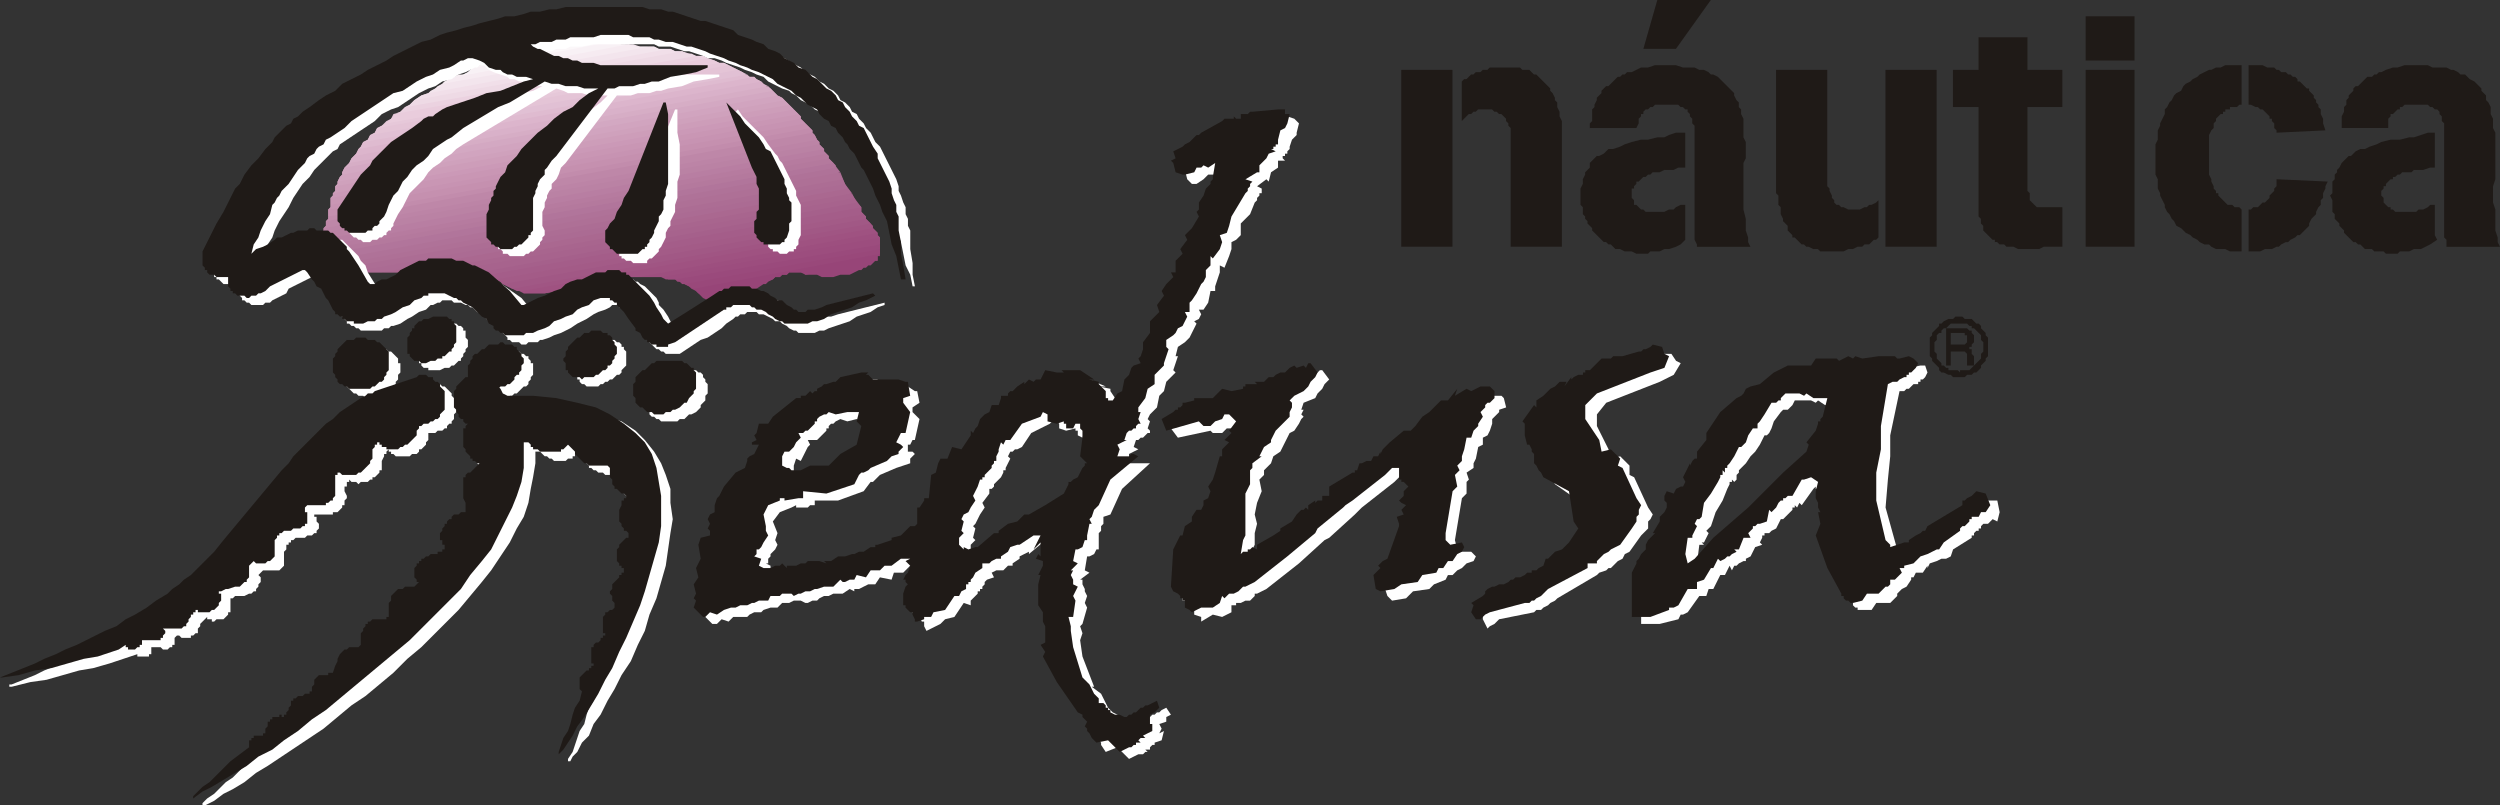
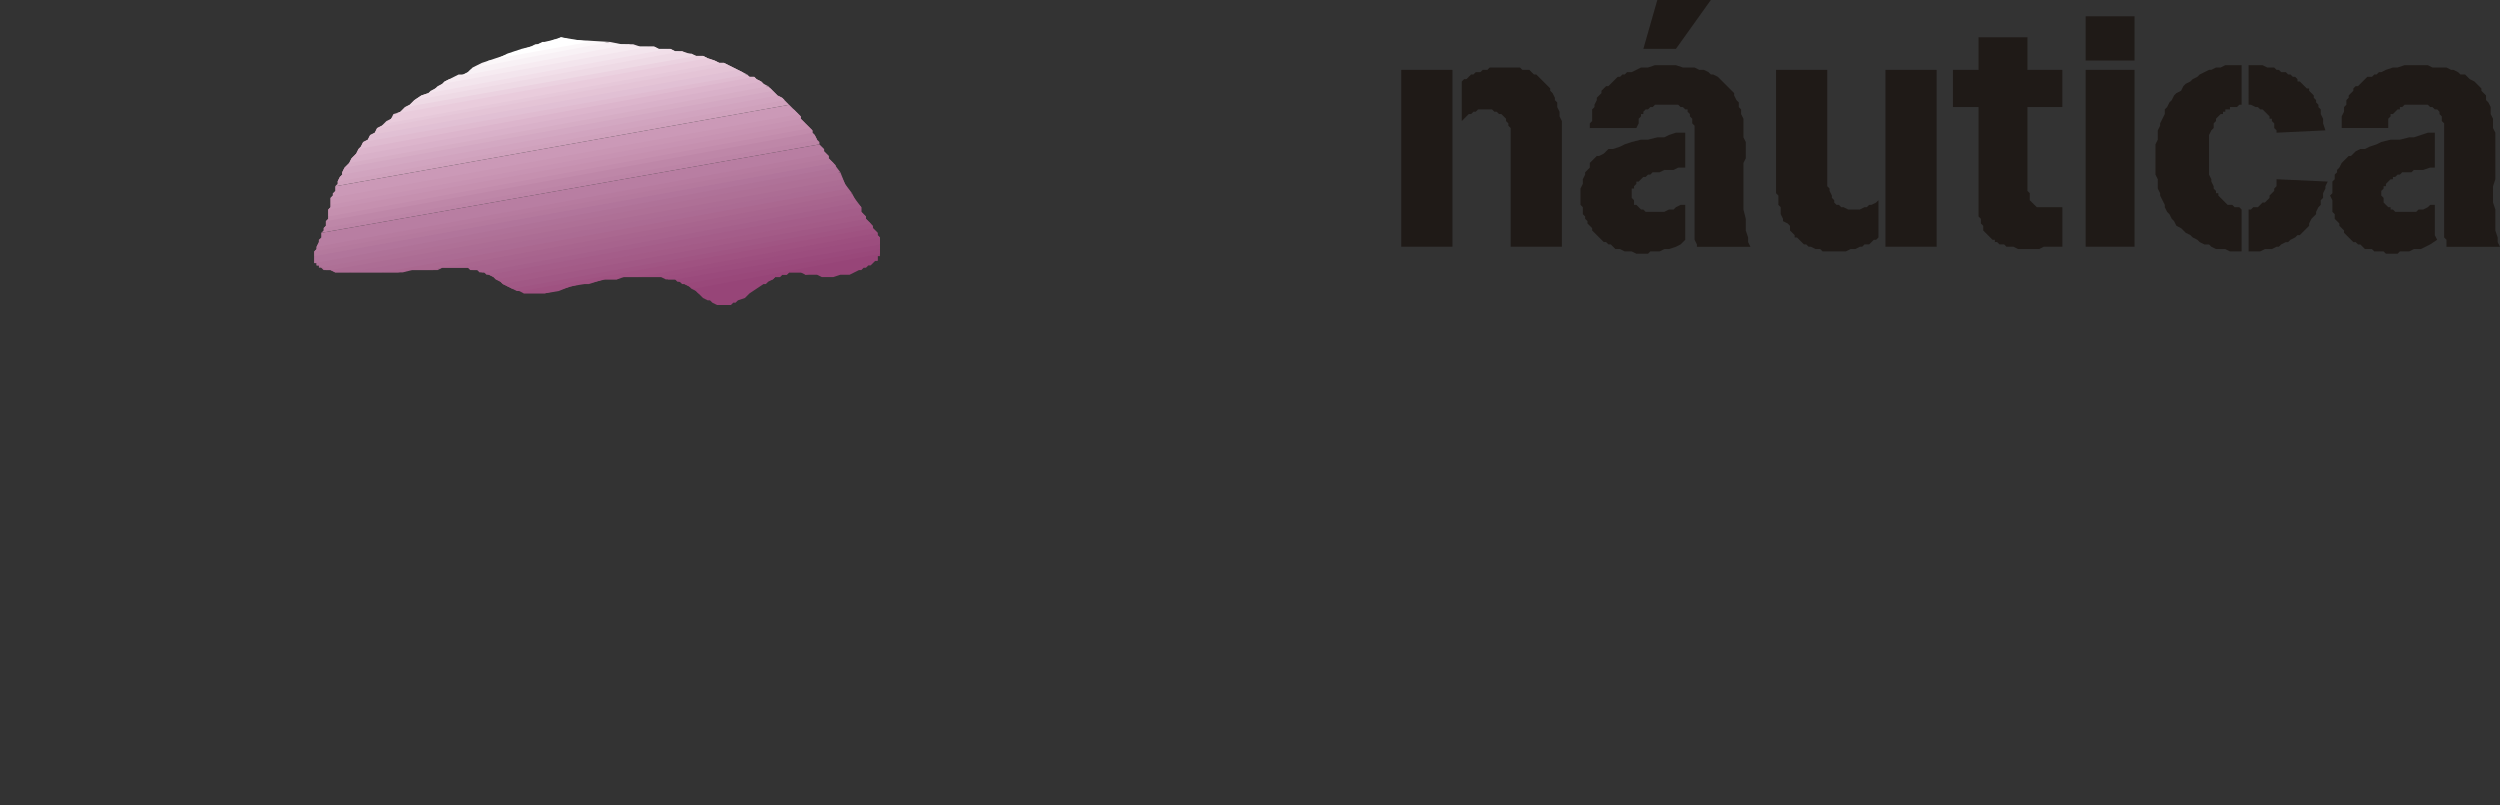
<svg xmlns="http://www.w3.org/2000/svg" version="1.1" id="Capa_1" x="0px" y="0px" width="1390.479px" height="448px" viewBox="0 44 1390.479 448" enable-background="new 0 44 1390.479 448" xml:space="preserve">
  <rect x="0" y="44" width="1390.479" height="448" fill="#333333" stroke="none" />
  <g id="Capa_x0020_1">
-     <path fill="#1F1A17" d="M779.364,82.842h28.483v98.4h-28.483V82.842z M813.027,89.316L813.027,89.316l1.295-1.295h1.294   l1.295-1.294l1.295-1.295h1.295l1.295-1.295h2.589l1.295-1.294h1.295h1.295l1.294-1.295h2.59h1.295h1.295h2.589h1.295h2.59h1.295   h1.294h2.59l1.295,1.295h1.295h2.589l1.295,1.294l1.295,1.295h1.295l1.294,1.295l1.295,1.294l1.295,1.295l1.295,1.294l1.295,1.295   l1.294,1.295v1.294l1.295,1.295l1.295,2.589v1.295l1.295,1.294v1.295v1.295l1.295,2.589v1.294v1.295l1.295,2.589v1.295v2.589v1.295   v2.589v1.295v60.853h-28.484v-59.558v-1.294v-1.295v-2.589v-1.295l-1.295-1.294v-1.295l-1.295-1.295v-1.294l-1.295-1.295   l-1.295-1.295h-1.294l-1.295-1.294h-1.295l-1.295-1.295h-2.589h-1.295h-1.295l0,0h-1.295h-1.295l0,0l-1.294,1.295H819.5l0,0   l-1.295,1.294h-1.295l0,0l-1.295,1.295l-1.294,1.295l-1.295,1.294V89.316z M921.784,44h29.778l-19.421,27.189h-18.126L921.784,44z    M937.322,137.221h-3.885l-2.59,1.294h-2.589h-2.59l-2.589,1.295h-1.295h-1.295h-1.295l-1.295,1.295h-1.294l-1.295,1.294h-1.295   l-1.295,1.295l0,0l-1.295,1.294h-1.295v1.295l-1.294,1.295l0,0v1.294h-1.295v1.295v1.295v1.294l0,0v1.295l1.295,1.294v1.295v1.295   h1.294l1.295,1.294l0,0l1.295,1.295h1.295l1.295,1.295l0,0h1.295h1.294h1.295h1.295h1.295h2.589h1.295l2.59-1.295h2.589   l1.295-1.295l2.59-1.294h2.59v1.294v2.59v2.589v3.884v2.589v2.589v1.295v2.589l-2.59,2.589l-2.59,1.295l-3.884,1.294h-2.59   l-2.589,1.295h-3.885H917.9l-1.294,1.295h-1.295h-2.59h-1.295h-1.295l-2.589-1.295h-1.295h-1.295h-1.295l-2.589-1.295h-1.295   h-1.295l-1.295-1.294l-1.294-1.295h-1.295l-1.295-1.294h-1.295l-1.295-1.295l-1.294-1.295l-1.295-1.294l-1.295-1.295l-1.295-1.295   v-1.294l-1.295-1.295l-1.295-1.294V167l-1.294-1.295v-1.294l-1.295-1.295v-1.294v-2.59l-1.295-1.294v-1.295v-1.295v-2.589v-1.294   v-2.59l1.295-2.589v-1.295v-1.294l1.295-2.589v-1.295l1.294-1.295l1.295-1.294v-2.589l1.295-1.295l1.295-1.295l1.295-1.294h1.295   l2.589-1.295l1.295-1.295l1.295-1.294h2.589l3.885-1.295l2.589-1.295l3.885-1.294l5.179-1.295h3.885l5.179-1.294h3.884l2.59-1.295   l3.884-1.295h5.18V137.221z M926.963,80.252L926.963,80.252h2.59h2.589l3.885,1.295h2.589h2.59h1.295l2.589,1.295h2.59l2.59,1.294   l1.294,1.295h1.295l2.59,1.295l1.295,1.294l1.294,1.295l1.295,1.294l1.295,1.295l1.295,1.295l1.295,1.294l1.295,1.295v1.294   l1.294,2.59l1.295,1.294v2.59l1.295,1.294v2.589l1.295,2.59v2.589v2.589v2.589v2.59l1.295,2.589v2.589v2.589v3.884l-1.295,2.59   v5.179v3.884v3.884v2.589v2.589v3.884v3.884l1.295,5.179v2.59v3.884l1.294,3.884v2.59l1.295,2.589h-29.778v-1.295l-1.295-2.589   v-1.295v-1.294v-2.59v-1.294v-2.589V167v-51.79v-1.294l-1.295-1.295v-1.295v-1.294l-1.295-1.295v-1.295l-1.295-1.294v-1.295h-1.294   l-1.295-1.294h-1.295l-1.295-1.295h-1.295h-2.589h-1.295h-1.295h-2.59h-1.294h-1.295h-1.295l-1.295,1.295H917.9l-1.294,1.294   h-1.295l-1.295,1.295v1.294h-1.295v1.295l-1.295,1.295v1.294v1.295l-1.295,2.589h-25.895v-2.589l1.295-1.295v-2.589v-2.589v-1.295   l1.295-1.294v-1.295l1.295-2.589v-1.295l1.295-1.295l1.294-1.294v-1.295l1.295-1.294l1.295-1.295h1.295l1.295-1.295l1.294-1.294   l1.295-1.295l1.295-1.294h1.295l1.295-1.295h1.294l1.295-1.295h2.59l2.589-1.294l2.59-1.295h3.885l3.884-1.295h2.59H926.963z    M987.816,82.842h28.484v56.968v2.589v2.589v2.59l1.295,1.294v1.295l1.295,2.589v1.295l1.294,1.294v1.295l1.295,1.295h1.295   l1.295,1.294h1.295l2.589,1.295h1.295h1.295h2.589h1.295l2.59-1.295h1.295l1.295-1.294h1.294l2.59-1.295l1.295-1.295v20.716   l-1.295,1.295h-1.295l-1.295,1.295l-1.294,1.294h-2.59l-1.295,1.295h-1.295h-1.295l-2.589,1.294h-1.295h-1.295l-2.589,1.295h-1.295   h-2.59h-1.295h-1.294h-2.59h-1.295h-2.589l-1.295-1.295h-1.295h-1.295l-2.59-1.294h-1.294l-1.295-1.295h-1.295l-1.295-1.294   l-1.295-1.295l-1.294-1.295h-1.295v-1.294l-1.295-1.295l-1.295-1.295v-2.589l-1.295-1.294L991.7,167v-1.295l-1.295-2.589v-1.294   v-2.59l-1.295-1.294v-2.59v-2.589l-1.295-1.294v-2.59v-2.589v-2.589v-2.589V82.842z M1048.668,82.842h28.484v98.4h-28.484V82.842z    M1086.215,82.842h14.242V64.716h27.189v18.126h19.422v20.716h-19.422v45.315v1.295l1.295,1.295v1.294l0,0v1.295v1.294l1.295,1.295   l0,0l1.295,1.295l0,0l1.295,1.294h1.294l0,0h1.295h1.295h1.295h1.295h2.589h2.59h2.59v22.011h-2.59h-2.59h-2.589h-2.59l-2.59,1.294   h-1.294h-2.59h-2.59h-2.589h-1.295h-1.295l-2.589-1.294h-1.295h-1.295h-1.295l-1.295-1.295h-1.294h-1.295l-1.295-1.294h-1.295   v-1.295h-1.295l-1.295-1.295l0,0l-1.294-1.294l-1.295-1.295l0,0l-1.295-1.295v-1.294v-1.295l-1.295-1.294V167v-1.295l-1.295-1.294   v-1.295v-1.294v-2.59v-1.294v-1.295v-2.589v-50.495h-14.242V82.842z M1160.016,82.842h27.189v98.4h-27.189V82.842z    M1160.016,53.063h27.189v24.6h-27.189V53.063z M1246.763,102.263h-1.295l-1.295,1.295h-2.589h-1.295v1.294h-1.295h-1.295v1.295   h-1.294v1.294h-1.295l-1.295,1.295l0,0l-1.295,1.295v1.294l-1.295,1.295v2.589l-1.295,1.295l-1.294,2.589v2.589v2.589v3.884v2.59   v2.589v2.589v2.589v2.59l1.294,2.589v1.294l1.295,2.59v1.294l1.295,1.295v1.295h1.295v1.294l1.295,1.295l0,0l1.295,1.294   l1.294,1.295l0,0l1.295,1.295h1.295h1.295l1.295,1.294h1.294h1.295l1.295,1.295v23.305h-3.884h-2.59l-2.59-1.295h-2.589h-2.59   l-2.59-1.294l-1.294-1.295h-2.59l-2.59-1.294l-1.294-1.295l-2.59-1.295l-1.295-1.294l-2.589-1.295l-1.295-1.295l-1.295-1.294   l-2.59-1.295l-1.295-2.589l-1.294-1.295l-1.295-2.589l-1.295-1.294l-1.295-2.59v-1.294l-1.295-2.59l-1.294-2.589v-1.294   l-1.295-2.59v-2.589v-2.589l-1.295-2.589v-2.59v-2.589v-2.589v-3.884v-2.589v-2.59l1.295-2.589v-2.589v-2.589l1.295-2.589v-1.295   l1.294-2.589l1.295-2.59v-2.589l1.295-1.294l1.295-2.59l1.295-1.294l1.294-2.59l1.295-1.294l2.59-1.295l1.295-2.589l1.295-1.295   l2.589-1.294l1.295-1.295l2.59-1.294l1.294-1.295l2.59-1.295l2.59-1.294h1.294l2.59-1.295h2.59l2.589-1.295h2.59h2.59h3.884   V102.263z M1250.647,160.526h1.295l1.295-1.295h1.295h1.295l1.294-1.294l1.295-1.295h1.295l1.295-1.295l1.295-1.294v-1.295   l1.295-1.294l1.294-1.295v-1.295l1.295-1.294v-2.59v-1.294l28.484,1.294l-1.295,2.59v1.294l-1.295,2.59v2.589l-1.294,1.294v2.59   l-1.295,1.294l-1.295,2.59v1.294l-1.295,1.295l-1.295,1.294l-1.295,2.59v1.294l-1.294,1.295l-1.295,1.294l-1.295,1.295   l-1.295,1.295h-1.295l-1.294,1.294l-2.59,1.295l-1.295,1.295h-1.295l-2.589,1.294l-1.295,1.295h-1.295l-2.589,1.294h-2.59h-1.295   l-2.59,1.295h-1.294h-2.59h-2.59V160.526z M1250.647,80.252h3.885h3.884l2.59,1.295h3.884l1.295,1.295h1.295l1.295,1.294h2.589   l1.295,1.295h1.295l1.295,1.295h1.295l1.294,1.294v1.295h1.295l1.295,1.294l1.295,1.295l1.295,1.295h1.294v1.294l1.295,1.295   l1.295,1.294v1.295l1.295,1.295v1.294l1.295,1.295v1.295l1.295,1.294v2.589l1.294,2.59v2.589l1.295,3.884l-27.189,1.294v-1.294   l-1.295-1.295v-2.589l-1.294-1.295v-1.294h-1.295v-1.295l-1.295-1.295l-1.295-1.294l0,0l-1.295-1.295h-1.295l-1.294-1.294h-1.295   l-2.59-1.295h-1.295V80.252z M1354.226,137.221h-2.589l-3.885,1.294h-2.589h-2.59l-1.295,1.295h-2.589h-1.295h-1.295l-1.295,1.295   h-1.295l-1.295,1.294h-1.294v1.295h-1.295l-1.295,1.294l0,0l-1.295,1.295v1.295h-1.295v1.294l0,0l-1.294,1.295v1.295v1.294l0,0   l1.294,1.295v1.294v1.295l1.295,1.295l0,0l1.295,1.294h1.295v1.295h1.295l1.294,1.295h1.295h1.295l0,0h1.295h1.295h2.589h1.295   h2.59l1.295-1.295h2.589l2.59-1.295l1.295-1.294h2.589v1.294v2.59v2.589v3.884v2.589v2.589v1.295l1.295,2.589l-3.884,2.589   l-2.59,1.295l-2.59,1.294h-3.884l-2.59,1.295h-3.884h-1.295l-1.295,1.295h-1.295h-1.294h-2.59h-1.295l-1.295-1.295h-2.589h-1.295   h-1.295l-1.295-1.295h-1.294h-2.59l-1.295-1.294l-1.295-1.295h-1.295l-1.294-1.294h-1.295l-1.295-1.295l-1.295-1.295l-1.295-1.294   l-1.294-1.295v-1.295l-1.295-1.294l-1.295-1.295v-1.294l-1.295-1.295l-1.295-1.295v-1.294v-1.295l-1.294-1.294v-2.59v-1.294v-1.295   v-1.295l-1.295-2.589l1.295-1.294v-2.59v-2.589v-1.295l1.294-1.294v-2.589l1.295-1.295v-1.295l1.295-1.294l1.295-2.589l1.295-1.295   l1.294-1.295l1.295-1.294h1.295l1.295-1.295l1.295-1.295l2.589-1.294h2.59l2.59-1.295l3.884-1.295l2.59-1.294l5.179-1.295h5.179   l5.179-1.294h2.59l3.884-1.295l3.885-1.295h3.884V137.221z M1343.868,80.252L1343.868,80.252h3.884h2.59l2.589,1.295h2.59h2.59   h2.589l2.59,1.295h1.295l2.589,1.294l1.295,1.295h2.59l1.295,1.295l1.294,1.294l2.59,1.295l1.295,1.294l1.295,1.295l1.294,1.295   v1.294l1.295,1.295l1.295,1.294v2.59l1.295,1.294l1.295,2.59v1.294v2.589l1.295,2.59v2.589v2.589l1.294,2.589v2.59v2.589v2.589   v2.589v3.884v2.59v5.179v3.884l-1.294,3.884v2.589v2.589v3.884l1.294,3.884v5.179v2.59v3.884l1.295,3.884v2.59l1.295,2.589h-29.779   v-1.295v-2.589l-1.294-1.295v-1.294v-2.59v-1.294v-2.589V167v-51.79v-1.294v-1.295l-1.295-1.295v-1.294v-1.295l-1.295-1.295v-1.294   l-1.295-1.295h-1.295l-1.295-1.294h-1.294l-1.295-1.295h-1.295h-1.295h-2.589h-1.295h-1.295h-1.295h-2.589h-1.295l-1.295,1.295   h-1.295v1.294h-1.295l-1.295,1.295l-1.294,1.294h-1.295v1.295l-1.295,1.295v1.294v1.295v2.589h-25.895v-2.589v-1.295v-2.589   l1.295-2.589v-1.295v-1.294l1.294-1.295v-2.589l1.295-1.295v-1.295l1.295-1.294l1.295-1.295V93.2l1.295-1.295h1.294l1.295-1.295   l1.295-1.294l1.295-1.295l1.295-1.294h2.589l1.295-1.295h1.295l1.295-1.295h1.295l2.589-1.294l3.885-1.295h2.589l3.885-1.295h3.884   H1343.868z" />
+     <path fill="#1F1A17" d="M779.364,82.842h28.483v98.4h-28.483V82.842z M813.027,89.316L813.027,89.316l1.295-1.295h1.294   l1.295-1.294l1.295-1.295h1.295l1.295-1.295h2.589l1.295-1.294h1.295h1.295l1.294-1.295h2.59h1.295h1.295h2.589h1.295h2.59h1.295   h1.294h2.59l1.295,1.295h1.295h2.589l1.295,1.294l1.295,1.295h1.295l1.294,1.295l1.295,1.294l1.295,1.295l1.295,1.294l1.295,1.295   l1.294,1.295v1.294l1.295,1.295l1.295,2.589v1.295l1.295,1.294v1.295v1.295l1.295,2.589v1.294v1.295l1.295,2.589v1.295v2.589v1.295   v2.589v1.295v60.853h-28.484v-59.558v-1.294v-1.295v-2.589v-1.295l-1.295-1.294v-1.295l-1.295-1.295v-1.294l-1.295-1.295   l-1.295-1.295h-1.294l-1.295-1.294h-1.295l-1.295-1.295h-2.589h-1.295h-1.295l0,0h-1.295h-1.295l0,0l-1.294,1.295H819.5l0,0   l-1.295,1.294h-1.295l0,0l-1.295,1.295l-1.294,1.295l-1.295,1.294V89.316z M921.784,44h29.778l-19.421,27.189h-18.126L921.784,44z    M937.322,137.221h-3.885l-2.59,1.294h-2.589h-2.59l-2.589,1.295h-1.295h-1.295h-1.295l-1.295,1.295h-1.294l-1.295,1.294h-1.295   l-1.295,1.295l0,0l-1.295,1.294h-1.295v1.295l-1.294,1.295l0,0v1.294h-1.295v1.295v1.295v1.294l0,0v1.295l1.295,1.294v1.295v1.295   h1.294l1.295,1.294l0,0l1.295,1.295h1.295l1.295,1.295l0,0h1.295h1.294h1.295h1.295h1.295h2.589h1.295l2.59-1.295h2.589   l1.295-1.295l2.59-1.294h2.59v1.294v2.59v2.589v3.884v2.589v2.589v1.295v2.589l-2.59,2.589l-2.59,1.295l-3.884,1.294h-2.59   l-2.589,1.295h-3.885H917.9l-1.294,1.295h-1.295h-2.59h-1.295h-1.295l-2.589-1.295h-1.295h-1.295h-1.295l-2.589-1.295h-1.295   h-1.295l-1.295-1.294l-1.294-1.295h-1.295l-1.295-1.294h-1.295l-1.295-1.295l-1.294-1.295l-1.295-1.294l-1.295-1.295l-1.295-1.295   v-1.294l-1.295-1.295l-1.295-1.294V167l-1.294-1.295v-1.294l-1.295-1.295v-1.294v-2.59l-1.295-1.294v-1.295v-1.295v-2.589v-1.294   v-2.59l1.295-2.589v-1.295v-1.294l1.295-2.589v-1.295l1.294-1.295l1.295-1.294v-2.589l1.295-1.295l1.295-1.295l1.295-1.294h1.295   l2.589-1.295l1.295-1.295l1.295-1.294h2.589l3.885-1.295l2.589-1.295l3.885-1.294l5.179-1.295h3.885l5.179-1.294h3.884l2.59-1.295   l3.884-1.295h5.18V137.221z M926.963,80.252L926.963,80.252h2.59h2.589l3.885,1.295h2.589h2.59h1.295l2.589,1.295h2.59l2.59,1.294   l1.294,1.295h1.295l2.59,1.295l1.295,1.294l1.294,1.295l1.295,1.294l1.295,1.295l1.295,1.295l1.295,1.294l1.295,1.295v1.294   l1.294,2.59l1.295,1.294v2.59l1.295,1.294v2.589l1.295,2.59v2.589v2.589v2.589v2.59l1.295,2.589v2.589v2.589v3.884l-1.295,2.59   v5.179v3.884v3.884v2.589v2.589v3.884v3.884l1.295,5.179v2.59v3.884l1.294,3.884v2.59l1.295,2.589h-29.778v-1.295l-1.295-2.589   v-1.295v-1.294v-2.59v-1.294v-2.589V167v-51.79v-1.294l-1.295-1.295v-1.295v-1.294l-1.295-1.295v-1.295l-1.295-1.294v-1.295h-1.294   l-1.295-1.294h-1.295l-1.295-1.295h-1.295h-2.589h-1.295h-1.295h-2.59h-1.294h-1.295h-1.295l-1.295,1.295H917.9l-1.294,1.294   h-1.295l-1.295,1.295v1.294h-1.295v1.295l-1.295,1.295v1.294v1.295l-1.295,2.589h-25.895v-2.589l1.295-1.295v-2.589v-2.589v-1.295   l1.295-1.294v-1.295l1.295-2.589v-1.295l1.295-1.295l1.294-1.294v-1.295l1.295-1.294l1.295-1.295h1.295l1.295-1.295l1.294-1.294   l1.295-1.295l1.295-1.294h1.295l1.295-1.295h1.294l1.295-1.295h2.59l2.589-1.294l2.59-1.295h3.885l3.884-1.295h2.59H926.963z    M987.816,82.842h28.484v56.968v2.589v2.589v2.59l1.295,1.294v1.295l1.295,2.589v1.295l1.294,1.294v1.295l1.295,1.295h1.295   l1.295,1.294h1.295l2.589,1.295h1.295h1.295h2.589h1.295l2.59-1.295h1.295l1.295-1.294h1.294l2.59-1.295l1.295-1.295v20.716   l-1.295,1.295h-1.295l-1.295,1.295l-1.294,1.294h-2.59l-1.295,1.295h-1.295l-2.589,1.294h-1.295h-1.295l-2.589,1.295h-1.295   h-2.59h-1.295h-1.294h-2.59h-1.295h-2.589l-1.295-1.295h-1.295h-1.295l-2.59-1.294h-1.294l-1.295-1.295h-1.295l-1.295-1.294   l-1.295-1.295l-1.294-1.295h-1.295v-1.294l-1.295-1.295l-1.295-1.295v-2.589l-1.295-1.294L991.7,167v-1.295l-1.295-2.589v-1.294   v-2.59l-1.295-1.294v-2.59v-2.589l-1.295-1.294v-2.59v-2.589v-2.589v-2.589V82.842z M1048.668,82.842h28.484v98.4h-28.484V82.842z    M1086.215,82.842h14.242V64.716h27.189v18.126h19.422v20.716h-19.422v45.315v1.295l1.295,1.295v1.294l0,0v1.295v1.294l1.295,1.295   l0,0l1.295,1.295l0,0l1.295,1.294h1.294l0,0h1.295h1.295h1.295h1.295h2.589h2.59h2.59v22.011h-2.59h-2.59h-2.589h-2.59l-2.59,1.294   h-1.294h-2.59h-2.59h-2.589h-1.295h-1.295l-2.589-1.294h-1.295h-1.295h-1.295l-1.295-1.295h-1.294h-1.295l-1.295-1.294h-1.295   v-1.295h-1.295l-1.295-1.295l0,0l-1.294-1.294l-1.295-1.295l0,0l-1.295-1.295v-1.294v-1.295l-1.295-1.294V167v-1.295l-1.295-1.294   v-1.295v-1.294v-2.59v-1.294v-1.295v-2.589v-50.495h-14.242V82.842z M1160.016,82.842h27.189v98.4h-27.189V82.842z    M1160.016,53.063h27.189v24.6h-27.189V53.063z M1246.763,102.263h-1.295l-1.295,1.295h-2.589h-1.295v1.294h-1.295h-1.295v1.295   h-1.294v1.294h-1.295l-1.295,1.295l0,0l-1.295,1.295v1.294l-1.295,1.295v2.589l-1.295,1.295l-1.294,2.589v2.589v2.589v3.884v2.59   v2.589v2.589v2.589v2.59l1.294,2.589v1.294l1.295,2.59v1.294l1.295,1.295v1.295h1.295v1.294l1.295,1.295l0,0l1.295,1.294   l1.294,1.295l0,0l1.295,1.295h1.295h1.295l1.295,1.294h1.294h1.295l1.295,1.295v23.305h-3.884h-2.59l-2.59-1.295h-2.589h-2.59   l-2.59-1.294l-1.294-1.295h-2.59l-2.59-1.294l-1.294-1.295l-2.59-1.295l-1.295-1.294l-2.589-1.295l-1.295-1.295l-1.295-1.294   l-2.59-1.295l-1.295-2.589l-1.294-1.295l-1.295-2.589l-1.295-1.294l-1.295-2.59v-1.294l-1.295-2.59l-1.294-2.589v-1.294   l-1.295-2.59v-2.589v-2.589l-1.295-2.589v-2.59v-2.589v-2.589v-3.884v-2.589v-2.59l1.295-2.589v-2.589v-2.589l1.295-2.589v-1.295   l1.294-2.589l1.295-2.59v-2.589l1.295-1.294l1.295-2.59l1.295-1.294l1.294-2.59l1.295-1.294l2.59-1.295l1.295-2.589l1.295-1.295   l2.589-1.294l1.295-1.295l2.59-1.294l1.294-1.295l2.59-1.295l2.59-1.294h1.294l2.59-1.295h2.59l2.589-1.295h2.59h2.59h3.884   V102.263z M1250.647,160.526h1.295l1.295-1.295h1.295h1.295l1.294-1.294l1.295-1.295h1.295l1.295-1.295l1.295-1.294v-1.295   l1.295-1.294l1.294-1.295v-1.295l1.295-1.294v-2.59v-1.294l28.484,1.294l-1.295,2.59v1.294l-1.295,2.59v2.589l-1.294,1.294v2.59   l-1.295,1.294l-1.295,2.59v1.294l-1.295,1.295l-1.295,1.294l-1.295,2.59v1.294l-1.294,1.295l-1.295,1.294l-1.295,1.295   l-1.295,1.295h-1.295l-1.294,1.294l-2.59,1.295l-1.295,1.295h-1.295l-2.589,1.294l-1.295,1.295h-1.295l-2.589,1.294h-2.59h-1.295   l-2.59,1.295h-1.294h-2.59h-2.59V160.526z M1250.647,80.252h3.885h3.884l2.59,1.295h3.884l1.295,1.295h1.295l1.295,1.294h2.589   l1.295,1.295h1.295l1.295,1.295h1.295l1.294,1.294v1.295h1.295l1.295,1.294l1.295,1.295l1.295,1.295h1.294v1.294l1.295,1.295   l1.295,1.294v1.295l1.295,1.295v1.294l1.295,1.295v1.295l1.295,1.294v2.589l1.294,2.59v2.589l1.295,3.884l-27.189,1.294v-1.294   l-1.295-1.295v-2.589l-1.294-1.295v-1.294h-1.295v-1.295l-1.295-1.295l-1.295-1.294l0,0l-1.295-1.295h-1.295l-1.294-1.294h-1.295   l-2.59-1.295h-1.295V80.252z M1354.226,137.221h-2.589l-3.885,1.294h-2.589h-2.59l-1.295,1.295h-2.589h-1.295h-1.295l-1.295,1.295   h-1.295l-1.295,1.294h-1.294v1.295h-1.295l-1.295,1.294l0,0l-1.295,1.295v1.295h-1.295v1.294l0,0l-1.294,1.295v1.295v1.294l0,0   l1.294,1.295v1.294v1.295l1.295,1.295l0,0l1.295,1.294h1.295v1.295h1.295l1.294,1.295h1.295h1.295l0,0h1.295h1.295h2.589h1.295   h2.59l1.295-1.295h2.589l2.59-1.295l1.295-1.294h2.589v1.294v2.59v2.589v3.884v2.589v2.589v1.295l1.295,2.589l-3.884,2.589   l-2.59,1.295l-2.59,1.294h-3.884l-2.59,1.295h-3.884h-1.295l-1.295,1.295h-1.295h-1.294h-2.59h-1.295l-1.295-1.295h-2.589h-1.295   h-1.295l-1.295-1.295h-1.294h-2.59l-1.295-1.294l-1.295-1.295h-1.295l-1.294-1.294h-1.295l-1.295-1.295l-1.295-1.295l-1.295-1.294   l-1.294-1.295v-1.295l-1.295-1.294l-1.295-1.295v-1.294l-1.295-1.295l-1.295-1.295v-1.294v-1.295l-1.294-1.294v-2.59v-1.294v-1.295   v-1.295l-1.295-2.589l1.295-1.294v-2.59v-2.589v-1.295l1.294-1.294v-2.589l1.295-1.295v-1.295l1.295-1.294l1.295-2.589l1.295-1.295   l1.294-1.295l1.295-1.294h1.295l1.295-1.295l1.295-1.295l2.589-1.294h2.59l2.59-1.295l3.884-1.295l2.59-1.294l5.179-1.295h5.179   l5.179-1.294h2.59l3.884-1.295l3.885-1.295h3.884V137.221z M1343.868,80.252L1343.868,80.252h3.884h2.59l2.589,1.295h2.59h2.59   h2.589l2.59,1.295h1.295l2.589,1.294l1.295,1.295h2.59l1.295,1.295l1.294,1.294l2.59,1.295l1.295,1.294l1.295,1.295l1.294,1.295   v1.294l1.295,1.295l1.295,1.294v2.59l1.295,1.294l1.295,2.59v1.294v2.589l1.295,2.59v2.589v2.589l1.294,2.589v2.59v2.589v2.589   v2.589v3.884v2.59v5.179v3.884l-1.294,3.884v2.589v2.589v3.884l1.294,3.884v5.179v2.59v3.884l1.295,3.884v2.59l1.295,2.589h-29.779   v-1.295v-2.589l-1.294-1.295v-1.294v-2.59v-1.294v-2.589V167v-51.79v-1.294v-1.295l-1.295-1.295v-1.294v-1.295l-1.295-1.295v-1.294   l-1.295-1.295h-1.295l-1.295-1.294h-1.294l-1.295-1.295h-1.295h-1.295h-2.589h-1.295h-1.295h-1.295h-2.589h-1.295l-1.295,1.295   h-1.295v1.294h-1.295l-1.295,1.295l-1.294,1.294h-1.295v1.295l-1.295,1.295v1.294v1.295v2.589h-25.895v-2.589v-1.295v-2.589   l1.295-2.589v-1.295v-1.294l1.294-1.295v-2.589l1.295-1.295v-1.295l1.295-1.294l1.295-1.295V93.2l1.295-1.295h1.294l1.295-1.295   l1.295-1.294l1.295-1.295l1.295-1.294h2.589l1.295-1.295h1.295l1.295-1.295h1.295l2.589-1.294l3.885-1.295h2.589l3.885-1.295h3.884   H1343.868z" />
    <g>
      <polygon fill="#974578" points="385.832,204.568 489.411,185.147 488.116,186.442 488.116,187.737 488.116,189.032     486.822,189.032 485.527,190.326 485.527,190.326 484.233,191.621 482.938,191.621 481.643,192.916 480.348,192.916     479.053,194.21 477.759,194.21 475.169,195.505 472.579,196.8 469.99,196.8 467.401,196.8 463.517,198.095 460.927,198.095     457.043,198.095 454.453,196.8 450.57,196.8 447.98,196.8 445.39,195.505 442.801,195.505 441.506,195.505 438.916,195.505     437.621,196.8 435.032,196.8 433.738,198.095 431.148,198.095 429.853,199.39 427.264,200.684 425.969,201.979 424.674,201.979     420.79,204.568 416.906,207.158 414.317,209.748 410.432,211.042 409.138,212.337 407.843,212.337 406.548,213.631     405.253,213.631 402.663,213.631 401.369,213.631 400.074,213.631 398.78,213.631 396.19,212.337 394.896,211.042     393.601,211.042 391.011,209.748 389.716,208.453 388.422,207.158 387.127,205.863   " />
      <polygon fill="#974578" points="486.822,189.032 447.98,196.8 446.685,195.505 445.39,195.505 444.095,195.505 442.801,195.505     441.506,195.505 440.211,195.505 438.916,195.505 437.621,196.8 435.032,196.8 433.738,198.095 431.148,198.095 429.853,199.39     388.422,207.158 387.127,205.863 384.537,204.568 383.242,203.273 380.654,201.979 489.411,182.558 489.411,183.853     489.411,183.853 489.411,185.147 489.411,186.442 488.116,186.442 488.116,187.737 488.116,189.032   " />
      <polygon fill="#99487A" points="489.411,185.147 385.832,204.568 383.242,203.273 380.654,201.979 378.064,200.684     375.474,199.39 489.411,179.968 489.411,179.968 489.411,181.263 489.411,182.558 489.411,182.558 489.411,183.853     489.411,183.853   " />
      <polygon fill="#9A4A7C" points="489.411,182.558 380.654,201.979 379.359,201.979 378.064,200.684 376.769,200.684     375.474,199.39 372.885,199.39 371.59,199.39 370.295,198.095 367.706,198.095 489.411,176.084 489.411,178.674 489.411,179.968     489.411,181.263   " />
      <polygon fill="#9C4D7E" points="489.411,179.968 375.474,199.39 372.885,199.39 370.295,199.39 367.706,198.095 365.116,198.095     362.527,198.095 359.938,198.095 357.348,198.095 354.759,198.095 488.116,173.495 488.116,174.79 489.411,176.084     489.411,178.674   " />
      <polygon fill="#9D4F7F" points="489.411,176.084 367.706,198.095 365.116,198.095 362.527,198.095 358.643,198.095     354.759,198.095 350.874,198.095 346.99,198.095 343.106,199.39 339.222,199.39 335.337,199.39 331.453,200.684 327.57,201.979     322.39,201.979 313.327,204.568 302.969,207.158 301.674,207.158 299.085,207.158 297.79,207.158 296.495,207.158     293.906,207.158 292.612,207.158 291.317,207.158 290.022,205.863 485.527,170.905 486.822,172.2 488.116,173.495 488.116,174.79       " />
      <polygon fill="#9F5281" points="488.116,173.495 354.759,198.095 352.169,198.095 349.579,198.095 345.696,198.095     343.106,199.39 336.632,199.39 331.453,200.684 324.98,201.979 317.211,203.273 310.738,205.863 302.969,207.158 301.674,207.158     300.379,207.158 299.085,207.158 297.79,207.158 296.495,207.158 295.2,207.158 293.906,207.158 292.612,207.158 291.317,207.158     288.727,205.863 286.138,204.568 284.843,204.568 484.233,168.316 485.527,170.905 486.822,172.2   " />
      <polygon fill="#A05583" points="485.527,170.905 290.022,205.863 287.432,205.863 284.843,204.568 282.253,203.273     279.663,201.979 481.643,165.727 482.938,167.021 484.233,168.316 485.527,169.61   " />
      <polygon fill="#A15885" points="484.233,168.316 284.843,204.568 282.253,203.273 279.663,201.979 278.369,200.684 275.78,199.39     480.348,163.137 481.643,164.432 481.643,165.727 482.938,167.021   " />
      <polygon fill="#A35B87" points="481.643,165.727 279.663,201.979 278.369,200.684 275.78,199.39 274.485,198.095 271.896,196.8     479.053,159.252 479.053,161.842 480.348,163.137 481.643,164.432   " />
      <polygon fill="#A45D89" points="480.348,163.137 275.78,199.39 274.485,198.095 271.896,196.8 269.306,195.505 266.716,195.505     476.464,156.663 477.759,157.958 479.053,159.252 479.053,161.842   " />
      <polygon fill="#A5608B" points="479.053,159.252 271.896,196.8 270.601,196.8 269.306,195.505 268.011,195.505 266.716,194.21     264.127,194.21 262.832,194.21 261.537,192.916 260.242,192.916 475.169,154.074   " />
      <polygon fill="#A7638D" points="476.464,156.663 266.716,195.505 265.422,194.21 264.127,194.21 262.832,194.21 261.537,194.21     260.242,192.916 258.948,192.916 257.654,192.916 256.359,192.916 253.769,192.916 252.474,192.916 249.885,192.916     247.295,192.916 246,192.916 243.411,194.21 240.822,194.21 238.233,194.21 473.874,151.484   " />
      <polygon fill="#A8658E" points="475.169,154.074 260.242,192.916 258.948,192.916 257.654,192.916 257.654,192.916     256.359,192.916 251.18,192.916 246,192.916 240.822,194.21 234.348,194.21 229.169,194.21 223.99,195.505 217.517,195.505     212.337,195.505 471.284,148.895   " />
      <polygon fill="#AA6890" points="473.874,151.484 238.233,194.21 233.053,194.21 227.874,194.21 221.401,195.505 216.222,195.505     211.043,195.505 204.57,195.505 199.39,195.505 194.211,195.505 469.99,146.305   " />
      <polygon fill="#AB6B93" points="471.284,148.895 212.337,195.505 209.748,195.505 207.158,195.505 204.57,195.505     203.275,195.505 200.685,195.505 198.095,195.505 195.506,195.505 194.211,195.505 191.621,195.505 189.032,195.505     186.443,195.505 183.853,194.21 468.696,143.716   " />
      <polygon fill="#AC6D94" points="469.99,146.305 194.211,195.505 194.211,195.505 190.327,195.505 189.032,195.505     186.443,195.505 183.853,194.21 182.559,194.21 179.969,194.21 178.674,192.916 177.379,192.916 467.401,139.832   " />
      <polygon fill="#AE7096" points="468.696,143.716 183.853,194.21 182.559,194.21 181.264,194.21 179.969,192.916 178.674,192.916     177.379,191.621 176.085,191.621 176.085,190.326 174.79,190.326 464.811,137.242   " />
      <polygon fill="#AF7298" points="467.401,139.832 177.379,192.916 177.379,191.621 176.085,191.621 176.085,190.326     174.79,190.326 174.79,189.032 174.79,189.032 174.79,187.737 174.79,186.442 463.517,134.653   " />
      <polygon fill="#B1759B" points="464.811,137.242 174.79,190.326 174.79,189.032 174.79,189.032 174.79,187.737 174.79,187.737     174.79,186.442 174.79,185.147 174.79,185.147 174.79,183.853 460.927,132.063 462.222,133.358 463.517,134.653 464.811,135.947       " />
      <polygon fill="#B4799D" points="463.517,134.653 174.79,186.442 174.79,185.147 174.79,183.853 176.085,182.558 176.085,181.263     459.632,129.474 460.927,130.769 460.927,132.063 462.222,133.358   " />
      <polygon fill="#B67B9F" points="460.927,132.063 174.79,183.853 176.085,182.558 176.085,181.263 177.379,178.674     177.379,177.379 458.337,126.884 458.337,128.179 459.632,129.474 460.927,130.769   " />
      <polygon fill="#B87EA2" points="459.632,129.474 176.085,181.263 177.379,178.674 177.379,177.379 178.674,176.084     178.674,173.495 455.748,124.295 457.043,125.589 458.337,126.884 458.337,128.179   " />
-       <polygon fill="#BA82A4" points="458.337,126.884 177.379,177.379 178.674,176.084 178.674,173.495 179.969,172.2 179.969,170.905     454.453,121.705 455.748,123 455.748,124.295 457.043,125.589   " />
      <polygon fill="#BC84A6" points="455.748,124.295 178.674,173.495 179.969,172.2 179.969,170.905 181.264,169.61 181.264,167.021     451.864,117.821 453.158,119.116 454.453,121.705 455.748,123   " />
      <polygon fill="#BE87A8" points="454.453,121.705 179.969,170.905 181.264,169.61 181.264,167.021 182.559,165.727     182.559,164.432 450.57,115.231 451.864,116.526 451.864,117.821 453.158,119.116   " />
      <polygon fill="#C28CAC" points="451.864,117.821 181.264,167.021 182.559,165.727 182.559,164.432 182.559,163.137     182.559,160.547 447.98,112.642 449.275,113.937 450.57,115.231 451.864,116.526   " />
      <polygon fill="#C590AF" points="450.57,115.231 182.559,164.432 182.559,163.137 182.559,161.842 182.559,161.842     182.559,160.547 183.853,159.252 183.853,157.958 445.39,110.053 446.685,111.347 447.98,112.642 449.275,113.937   " />
      <polygon fill="#C793B2" points="447.98,112.642 182.559,160.547 182.559,160.547 183.853,159.252 183.853,157.958     183.853,155.368 183.853,154.074 444.095,107.463 445.39,108.758 445.39,110.053 446.685,111.347   " />
      <polygon fill="#C996B4" points="445.39,110.053 183.853,157.958 183.853,156.663 183.853,154.074 185.148,152.779     185.148,151.484 441.506,104.874 442.801,106.168 444.095,107.463 445.39,108.758   " />
      <polygon fill="#CB99B7" points="444.095,107.463 183.853,154.074 185.148,152.779 185.148,151.484 186.443,150.189 186.443,147.6     438.916,102.284 440.211,103.579 441.506,104.874 442.801,106.168   " />
-       <polygon fill="#CD9DB9" points="441.506,104.874 185.148,151.484 186.443,150.189 186.443,147.6 187.738,146.305 187.738,145.011     436.327,99.695 437.621,100.989 438.916,102.284 440.211,103.579   " />
      <polygon fill="#CFA1BC" points="438.916,102.284 186.443,147.6 187.738,146.305 187.738,145.011 189.032,142.421 190.327,141.126     432.443,97.105 435.032,98.4 436.327,99.695 437.621,100.989   " />
      <polygon fill="#D1A4BF" points="436.327,99.695 187.738,145.011 189.032,142.421 190.327,141.126 190.327,139.832     191.621,137.242 429.853,94.516 431.148,95.811 432.443,97.105 435.032,98.4   " />
      <polygon fill="#D3A8C2" points="432.443,97.105 190.327,141.126 190.327,139.832 191.621,137.242 192.916,135.947     194.211,134.653 427.264,91.926 428.559,93.221 429.853,94.516 431.148,95.811   " />
      <polygon fill="#D6ADC5" points="429.853,94.516 191.621,137.242 192.916,135.947 194.211,134.653 195.506,132.063     196.801,130.769 423.379,89.337 424.674,90.632 425.969,91.926 428.559,93.221   " />
      <polygon fill="#D9B1C9" points="427.264,91.926 194.211,134.653 195.506,132.063 196.801,130.769 198.095,129.474 199.39,126.884     419.495,86.748 420.79,88.042 423.379,89.337 424.674,90.632   " />
      <polygon fill="#DCB5CC" points="423.379,89.337 196.801,130.769 198.095,129.474 199.39,126.884 200.685,125.589 201.98,123     415.612,85.453 416.906,86.748 419.495,86.748 420.79,88.042   " />
      <polygon fill="#DFBBD0" points="419.495,86.748 199.39,126.884 200.685,125.589 201.98,123 204.57,121.705 205.864,119.116     410.432,82.863 413.022,84.158 414.317,85.453 416.906,86.748   " />
      <polygon fill="#E1C0D4" points="415.612,85.453 201.98,123 204.57,121.705 205.864,119.116 208.453,117.821 209.748,115.231     405.253,80.273 407.843,81.568 410.432,82.863 413.022,84.158   " />
      <polygon fill="#E4C4D6" points="410.432,82.863 205.864,119.116 208.453,117.821 209.748,115.231 212.337,113.937     214.927,112.642 400.074,78.979 402.663,78.979 405.253,80.273 407.843,81.568   " />
      <polygon fill="#E6C8D9" points="405.253,80.273 209.748,115.231 212.337,113.937 214.927,111.347 217.517,110.053     218.811,107.463 393.601,76.39 397.485,77.684 400.074,78.979 402.663,78.979   " />
      <polygon fill="#E9CCDC" points="400.074,78.979 214.927,112.642 217.517,110.053 220.106,107.463 222.696,106.168     225.284,103.579 387.127,75.095 391.011,75.095 393.601,76.39 397.485,77.684   " />
      <polygon fill="#EBD2E0" points="393.601,76.39 218.811,107.463 222.696,106.168 225.284,103.579 227.874,102.284 230.464,99.695     379.359,72.505 383.242,73.8 387.127,75.095 391.011,75.095   " />
      <polygon fill="#EEDAE5" points="387.127,75.095 225.284,103.579 227.874,102.284 230.464,99.695 234.348,97.105 238.233,95.811     371.59,71.21 372.885,71.21 375.474,72.505 376.769,72.505 379.359,72.505 381.948,73.8 383.242,73.8 384.537,73.8   " />
      <polygon fill="#F1DFE9" points="379.359,72.505 230.464,99.695 234.348,97.105 238.233,95.811 242.116,93.221 246,90.632     361.233,69.916 363.822,69.916 366.411,71.21 369,71.21 370.295,71.21 372.885,71.21 375.474,72.505 376.769,72.505   " />
      <polygon fill="#F3E5ED" points="371.59,71.21 238.233,95.811 239.527,94.516 242.116,93.221 243.411,91.926 246,90.632     247.295,89.337 249.885,88.042 252.474,88.042 253.769,86.748 349.579,68.621 352.169,68.621 356.053,69.916 358.643,69.916     361.233,69.916 363.822,69.916 366.411,71.21 369,71.21   " />
      <polygon fill="#F6EBF1" points="361.233,69.916 246,90.632 247.295,89.337 249.885,88.042 252.474,86.748 255.064,85.453     257.654,85.453 260.242,84.158 261.537,82.863 264.127,81.568 339.222,67.326 345.696,68.621 349.579,68.621 353.464,69.916     357.348,69.916   " />
      <polygon fill="#F8F1F5" points="349.579,68.621 253.769,86.748 257.654,85.453 260.242,84.158 262.832,81.568 265.422,80.273     268.011,78.979 271.896,77.684 274.485,77.684 277.074,76.39 327.57,67.326 345.696,68.621   " />
      <polygon fill="#FBF7F9" points="339.222,67.326 264.127,81.568 268.011,80.273 271.896,77.684 275.78,76.39 279.663,75.095     283.548,73.8 287.432,72.505 291.317,71.21 295.2,69.916 317.211,66.032   " />
      <polygon fill="#FFFFFF" points="327.57,67.326 277.074,76.39 282.253,73.8 286.138,72.505 290.022,71.21 295.2,69.916     299.085,68.621 302.969,67.326 308.148,66.032 312.032,64.737   " />
      <polygon fill="#FFFFFF" points="317.211,66.032 295.2,69.916 297.79,68.621 299.085,68.621 301.674,67.326 304.264,67.326     305.559,67.326 308.148,66.032 309.443,66.032 312.032,64.737   " />
-       <path fill="#FFFFFF" d="M174.79,198.095L174.79,198.095L174.79,198.095z M209.748,207.158L209.748,207.158L209.748,207.158    L209.748,207.158z M444.095,179.968v-2.589l1.295-2.589v-1.295V172.2v-1.295v-2.589v-2.589v-2.59v-1.294v-1.295v-1.295v-1.294    l-1.295-2.59l-1.294-2.589v-2.589l-1.295-2.589l-1.295-2.589l-1.295-2.59l-1.295-2.589l-1.294-2.589l-1.295-2.589l-1.295-1.295    l-1.295-2.589l-1.295-1.295l-3.884-5.179l-2.59-3.884l-3.884-3.884l-3.885-3.884l-3.884-3.884l-2.59-3.884l-1.294,1.295    l15.536,34.958v2.589l1.295,3.884l1.295,2.589v2.589v2.589l1.295,1.295v1.295v1.294v1.295v1.295l-1.295,1.294v1.295v2.589v1.295    l-1.295,1.294v1.295l-1.295,1.295v1.294l0,0v1.295v1.294l0,0l1.295,1.295v1.295l0,0l1.295,1.294v1.295l0,0l1.295,1.295h1.294    v1.294h1.295h1.295l0,0l1.295,1.295h1.295h1.295l0,0h1.294l1.295-1.295l0,0h1.295h1.295v-1.294h1.295v-1.295l0,0L444.095,179.968z     M346.99,170.905l2.589-3.884l1.295-3.884l2.59-3.884l1.295-3.884l20.715-50.495h1.295v6.474v6.474l1.295,6.474v6.474v3.884v2.589    v3.884l-1.295,3.884v2.589v3.884v2.589l-1.295,3.884v2.589v1.295l-1.294,2.589l-1.295,2.589v2.589l-1.295,1.295l-1.295,2.589    v2.589l-1.295,2.59l-1.294,2.589l0,0l-1.295,1.295v1.294l-1.295,1.295l0,0l-1.295,1.294l0,0l-1.295,1.295h-1.294l-1.295,1.295l0,0    v1.294h-1.295l0,0h-2.59h-1.294h-1.295h-1.295l0,0l-1.295-1.294h-1.295h-1.295l-1.294-1.295h-1.295v-1.295h-1.295v-1.294    l-1.295-1.295v-1.294l-1.295-1.295v-1.295l0,0v-1.294l0,0v-1.295h1.295v-1.295l0,0l2.59-2.589L346.99,170.905z M372.885,248.59    h2.589h1.295h2.59h1.295h1.295h1.294l2.59,1.295h1.295l1.295,1.294h1.294l1.295,1.295v1.295l1.295,1.294v1.295l1.295,1.295v1.295    v1.295v1.295v1.295l-1.295,1.295v2.589l-1.295,1.295l-1.295,1.294v1.295l-1.294,1.295l-1.295,1.295l-2.59,1.295h-1.295    l-1.294,1.295l-1.295,1.295h-2.59l-1.295,1.295h-2.589h-1.295h-1.295h-1.295h-2.589l-1.295-1.295h-1.295l-1.295-1.295h-1.295    l-1.294-1.295v-1.295l-1.295-1.295V270.6l-1.295-1.295v-1.294v-1.295v-1.295v-1.294v-1.295v-1.295v-1.295l1.295-1.295l1.295-1.295    v-1.295l1.294-1.295l1.295-1.294l1.295-1.295l1.295-1.295h1.295l2.589-1.294h1.295L372.885,248.59z M332.748,233.053h1.295h1.294    l1.295-1.295h1.295l1.295,1.295h1.295h1.294l1.295,1.294h1.295l1.295,1.295v1.295h1.295v1.294l1.294,1.295v1.295v1.294v1.295    v1.294V246v1.295l-1.294,1.295l0,0l-1.295,1.295v1.294l-1.295,1.295h-1.295l-1.295,1.295l-1.294,1.294h-1.295l-1.295,1.295h-1.295    l-1.295,1.295h-1.294l-1.295,1.295h-2.59h-1.295h-1.294h-1.295l-1.295-1.295l0,0h-1.295l-1.295-1.295v-1.295h-1.295v-1.294    l-1.294-1.295v-1.295l0,0v-1.294v-1.295v-1.295V246l1.294-1.295v-1.294v-1.295l1.295-1.294l1.295-1.295v-1.295h1.295l1.295-1.294    l1.295-1.295l1.294-1.295h2.59L332.748,233.053z M277.074,240.821l2.589-1.295h1.295h1.295h1.295h1.295h1.295h1.294h1.295    l1.295,1.295h1.295l1.295,1.294h1.294v1.295l1.295,1.294V246h1.295v1.295v1.295v1.295v1.294v1.295l-1.295,1.295v1.294    l-1.295,1.295v1.295l-1.294,1.295h-1.295l-1.295,1.295l-1.295,1.295l-1.295,1.295h-1.294l-1.295,1.295h-1.295h-1.295l-2.59,1.294    h-1.294h-1.295h-1.295l-1.295-1.294h-1.295h-1.294l-1.295-1.295h-1.295v-1.295l-1.295-1.295h-1.295v-1.295v-1.295l-1.294-1.295    v-1.295v-1.294l1.294-1.295v-1.295v-1.294l1.295-1.295l0,0l1.295-1.295V246l1.295-1.295l1.295-1.294h1.294l1.295-1.295    l1.295-1.294H277.074z M243.411,225.284H246l2.59-1.295h1.295h2.589h1.295l1.295,1.295h1.295l0,0l1.295,1.295v1.294h1.295v1.295    v1.295v1.294l1.294,1.295l0,0v1.294v1.295v1.295l-1.294,1.294v1.295l-1.295,1.295v1.294l-1.295,1.295v1.294h-1.295L253.769,246    l-1.295,1.295h-1.294l-1.295,1.295h-1.295h-1.295l-2.589,1.295h-1.295h-1.295h-1.295h-2.589v-1.295h-1.295h-1.295l-1.295-1.295    V246h-1.295v-1.295v-1.294l-1.294-1.295l0,0v-1.294v-1.295v-1.295l1.294-1.294v-1.295v-1.295l1.295-1.294v-1.295h1.295v-1.294    l1.295-1.295h1.295v-1.295l1.294-1.294h1.295l1.295-1.295H243.411z M201.98,236.937h1.295h2.589h1.295h1.295h2.59h1.294    l1.295,1.294h1.295l1.295,1.295h1.295l1.294,1.295l1.295,1.294l1.295,1.295v1.294l0,0V246h1.295v1.295v1.295v1.295v1.294    l-1.295,1.295v1.295v1.294l-1.295,1.295v1.295l-1.295,1.295l-1.294,1.295l-1.295,1.295l0,0l-1.295,1.295l-2.59,1.295h-1.294    h-1.295l-1.295,1.294h-1.295h-2.589h-1.295l-1.295-1.294h-1.295h-1.295l-1.295-1.295h-1.294l-1.295-1.295l-1.295-1.295    l-1.295-1.295l0,0l-1.295-1.295v-1.295l-1.294-2.589v-1.295v-1.295v-1.294l1.294-1.295v-1.295V246l1.295-1.295v-1.294l1.295-1.295    v-1.294h1.295l1.295-1.295l1.294-1.295h1.295l1.295-1.294H201.98z M337.927,176.084h-1.295v1.295l0,0v-1.295H337.927z     M119.116,189.032l2.59-5.179l2.589-6.474l2.59-5.179l2.589-5.179l2.59-5.179l3.885-6.474l1.294-2.589l1.295-2.589l2.59-2.589    l1.295-2.589l3.884-3.884l2.59-5.179l3.884-3.884l3.884-5.179l2.59-2.589l1.295-1.295l2.59-2.589l1.294-1.295l2.59-2.589    l2.59-1.295l2.589-2.589l1.295-1.295l5.179-3.884l3.885-2.59l5.179-3.884l3.884-2.589l5.18-2.589l3.884-2.589l5.179-3.884    l5.18-2.589l3.884-2.59l5.179-2.589l5.179-2.589l5.18-2.589l3.884-1.295l5.179-2.589l5.18-2.589l5.179-1.295l5.179-2.589    l3.885-1.295l5.179-1.295l3.884-1.294l5.179-1.295l5.18-1.294l3.884-1.295h5.179l3.885-1.295l5.179-1.294h5.179l3.885-1.295h5.179    l5.179-1.295h3.885h5.179l3.884-1.294h2.59h3.884h3.885h3.884h2.59h3.884h3.885h2.589h3.885l3.884,1.294h2.59h3.884l3.885,1.295    h2.589l3.885,1.295l3.884,1.294h2.59l3.884,1.295l3.885,1.295l3.884,1.294l3.884,1.295l3.885,1.294l2.59,1.295l3.884,1.295    l3.884,1.294l2.59,1.295l3.884,1.295l3.885,2.589l2.589,1.294l3.885,1.295l2.59,1.295l3.884,2.589l2.59,1.294l2.589,1.295    l2.59,2.589l2.59,1.295l2.589,1.295l2.59,2.589l2.589,1.295l2.59,2.589l2.59,1.294l2.589,2.59l1.295,2.589l2.59,1.294l2.589,2.59    l1.295,2.589l2.59,1.295l1.295,2.589l2.589,2.589l1.295,2.589l2.59,2.59l1.294,2.589l1.295,2.589l2.59,2.589l1.295,2.589    l1.294,2.59l1.295,2.589l1.295,2.589l1.295,2.589l1.295,2.59l1.294,2.589l1.295,3.884v2.589l1.295,2.589l1.295,3.884l1.295,2.589    v3.884l1.295,2.59v3.884l1.294,2.59v3.884v6.474l1.295,7.768v6.474l1.295,6.474h-1.295l-1.295-6.474l-2.589-5.179l-1.295-6.474    l-1.295-6.474l-2.59-6.474l-1.294-6.474l-1.295-2.59l-1.295-3.884l-1.295-2.589L492,154.074l-2.589-5.179l-2.59-5.179    l-1.295-2.589l-1.294-2.59l-2.59-2.589l-1.295-2.589l-1.295-2.589l-1.294-1.295l-2.59-2.589l-1.295-2.589l-1.295-2.59    l-2.589-1.294l-1.295-2.589l-2.59-2.59l-2.589-1.294l-1.295-2.59l-2.59-1.294l-1.295-2.589l-2.589-1.295l-2.59-1.295l-2.589-2.589    l-2.59-1.295l-2.59-1.294l-2.589-2.589l-2.59-1.295l-1.295-1.295l-3.884-1.294l-2.59-1.295l-2.59-1.294l-2.589-1.295l-2.59-2.589    l-3.884-1.295l-2.59-1.295l-3.884-1.294l-2.59-1.295l-3.884-1.295l-3.885-1.294l-2.589-1.295l-3.885-1.294h-3.884l-2.59-1.295    l-3.884-1.295l-3.885-1.294h-2.589l-3.885-1.295l-3.884-1.294h-2.59h-3.884l-2.59-1.295h-2.589h-3.885h-2.589h-2.59h-3.885h-2.589    h-3.885h-2.589h-2.59h-6.474l-6.474,1.295h-2.59h-3.884l-2.59,1.294h-2.589h-2.59l-2.59,1.295h-2.589h-3.885l2.59,1.294    l1.295,1.295l2.589,1.295l1.295,1.294h2.59l2.59,1.295l2.589,1.294h2.59l2.589,1.295h2.59l3.885,1.295h2.589h2.59l3.884,1.294    h2.59h3.884h6.474l6.474,1.295h7.769h7.769h6.474h7.769h6.474h7.769v1.295l-6.474,1.294l-7.769,1.295l-6.474,2.589l-7.769,1.295    l-3.884,1.294h-2.59l-3.884,1.295h-3.885h-2.589l-3.885,1.295h-3.884h-3.885l-28.484,37.547l-2.589,2.589l-1.295,3.884    l-1.295,2.589l-1.295,1.295l-1.295,1.294v2.589l-1.294,1.295l-1.295,2.589v1.295l-1.295,2.589v1.295v1.294l-1.295,2.59v1.294v2.59    v2.589v1.294l1.295,2.59v1.294v1.295l-1.295,1.294l0,0v1.295l-1.295,1.295v1.294l-1.294,1.295l0,0l-1.295,1.295l-1.295,1.294    H295.2l-1.295,1.295h-1.294l-1.295,1.294h-1.295h-1.295h-1.295h-1.294h-1.295l0,0h-1.295l-1.295-1.294h-1.295h-1.295v-1.295    l-1.294-1.294h-1.295v-1.295v-1.295l0,0l-1.295-1.294l1.295-3.884v-3.884v-1.295v-2.589v-1.294v-2.59l1.295-1.294v-1.295    l1.294-2.589v-1.295l1.295-1.295v-2.589l1.295-1.294l1.295-1.295l1.295-3.884l1.295-2.589l2.589-2.589l2.59-3.884l1.295-2.589    l2.589-2.59l2.59-2.589l2.589-2.589l5.18-3.884l3.884-3.884l5.179-3.884l3.885-3.884l5.179-3.884l5.179-2.59l5.18-3.884    l3.884-3.884h-2.59h-3.884h-3.884l-3.885-1.295h-3.884h-3.885l-2.589-1.295l-3.885-1.294l-6.474,3.884l-6.474,3.884l-6.474,3.884    l-6.474,3.884l-6.474,3.884l-6.474,3.884l-6.474,3.884l-6.474,3.884l-3.885,2.589l-2.589,2.589l-3.885,2.589l-2.589,2.59    l-3.885,2.589l-2.589,2.589l-2.59,3.884l-2.59,2.589l-2.589,2.589l-2.59,2.59l-1.295,2.589l-1.295,2.589l-1.294,2.589l-2.59,3.884    l-1.295,2.59l-1.295,2.589v1.294l-1.294,1.295v1.295h-1.295l-1.295,1.294v1.295h-1.295l-1.295,1.294h-1.294l-1.295,1.295h-1.295    h-1.295l-1.295,1.295h-1.294h-1.295h-1.295l-1.295-1.295h-1.295l0,0l-1.295-1.295h-1.294l-1.295-1.294l0,0l-1.295-1.295V172.2l0,0    v-1.295l-1.295-1.295v-1.294v-1.295l1.295-1.294v-1.295l2.59-3.884l2.589-3.884l2.59-3.884l2.59-3.884l2.589-3.884l2.59-3.884    l1.295-1.295l1.294-1.295l2.59-2.589l1.295-1.294l3.884-3.884l3.885-2.59l3.884-3.884l3.885-2.59l3.884-2.589l3.884-2.589    l2.59-1.295l1.295-1.294l2.589-1.295l2.59-1.295l2.59-1.294l3.884-1.295l3.885-1.294l3.884-1.295l6.474-2.589l7.769-2.59    l6.474-2.589l6.474-2.589l6.474-1.295l5.179-2.589h-2.589l-2.59-1.294h-3.884l-2.59-1.295h-1.295l-2.589-1.295h-2.59l-1.295-1.294    l-3.884-1.295l-3.885-1.295l-2.589-1.294l-2.59-2.59h-1.295h-1.295l0,0l-1.294,1.295h-1.295l-2.59,1.295l-2.589,1.294    l-3.885,1.295l-3.884,2.589L246,89.337l-3.884,2.589l-3.884,1.295l-5.18,2.589l-3.884,2.589l-3.885,2.589l-3.884,2.59    l-3.884,1.294l-5.18,2.59l-3.884,3.884l-3.884,2.59l-3.885,2.589l-3.884,2.589l-3.885,2.589l-3.884,2.59l-1.295,2.589l-2.59,1.294    l-1.295,1.295l-2.589,2.589l-1.295,1.295l-1.295,1.295l-2.589,2.589l-1.295,1.294l-2.59,3.884l-3.884,3.884l-2.59,3.884    l-2.589,3.884l-2.59,5.179l-2.59,3.884l-2.589,3.884l-2.59,5.179l-1.295,3.884l-2.589,3.884l-1.295,5.179l-2.59,3.884l3.885-1.295    l2.589-2.589l2.59-1.295l3.884-1.294l2.59-1.295l1.295-1.295l2.589-1.294h2.59l2.59-1.295h2.589l2.59-1.295h2.589h1.295h1.295    h1.295h2.589h1.295h1.295l1.295,1.295h1.295h1.295l1.294,1.295l0,0l1.295,1.294l1.295,1.295l1.295,1.295l1.295,1.294l1.294,1.295    l1.295,1.294l1.295,2.59l2.59,2.589l1.295,3.884l6.474,10.358v1.294h1.294l1.295-1.294h2.59l2.589-1.295l1.295-1.295l2.59-1.294    l2.589-1.295l2.59-1.294l3.885-1.295l2.589-1.295l2.59-1.294l2.589-1.295l2.59-1.294h1.295l1.295-1.295H246h1.295h2.59h2.589h2.59    l2.59,1.295h1.295h2.589l2.59,1.294h2.589l1.295,1.295l2.59,1.294l6.474,3.884l12.947,9.063l6.474,7.768l0,0l6.474-1.294    l2.59-1.295l2.589-1.295l3.885-2.589l2.589-1.294l2.59-1.295l2.59-1.295l3.884-1.294l2.59-1.295l2.589-1.295l2.59-1.294    l2.59-1.295h2.589l2.59-1.294h3.884h1.295h1.295h1.295h1.294h1.295h1.295l0,0h1.295l1.295,1.294h1.295l1.294,1.295l0,0l2.59,1.294    l1.295,1.295l1.295,1.295l1.294,1.294l1.295,1.295l1.295,1.295l1.295,2.589v1.294l2.589,2.59l2.59,3.884l1.295,2.589l2.589,3.884    l1.295,1.294l0,0l11.653-6.474l12.947-9.063l3.884-1.295l1.295-1.294h1.295l1.295-1.295h1.294h1.295h1.295h1.295l1.295-1.295    h2.589h1.295l2.59,1.295h2.589h2.59l1.295,1.295l2.589,1.294h1.295l2.59,1.295l1.295,1.294l2.589,1.295l1.295,1.295l2.59,1.294    l2.589,2.59h1.295l1.295,1.294h1.295l0,0h1.295h1.294h1.295h1.295l2.59-1.294h1.294h3.885l3.884-1.295L492,212.337v1.294    l-3.884,1.295l-3.884,2.589l-3.885,1.295l-3.884,1.295l-3.885,2.589l-3.884,1.294l-3.885,1.295l-3.884,1.295l-2.59,1.294h-2.589    l-2.59,1.295h-2.589h-1.295h-1.295h-1.295h-1.295h-1.295l-1.294-1.295l0,0h-1.295l-2.59-1.294l-1.295-1.295l-2.589-1.295    l-1.295-1.294h-2.59l-1.295-1.295l-2.589-1.294l-2.59-1.295h-1.295h-1.294l-1.295-1.295h-1.295h-2.59h-1.294l-1.295,1.295h-2.59    l0,0l-1.295,1.295h-1.294l-1.295,1.294l-3.885,2.589l-2.589,2.59l-3.885,2.589l-3.884,2.589l-3.885,1.295l-3.884,2.589    l-3.884,2.589l-3.885,2.59h-1.295l0,0h-1.295l0,0h-1.294h-1.295h-1.295h-1.295L369,239.526h-1.294l0,0l-1.295-1.295h-1.295    l-1.295-1.294l-1.295-1.295l-1.294-1.295l-1.295-2.589l-1.295-1.294l-2.59-3.884l-3.884-5.179l-1.295-1.294l-1.295-2.59h-1.295    l-1.294-1.294v-1.295h-1.295h-1.295v-1.295h-1.295l0,0h-1.295h-1.294l0,0l-1.295,1.295l-2.59,1.295l-3.884,1.294l-2.59,1.295    l-3.884,2.589l-2.59,1.295l-2.59,1.294l-3.884,2.59l-2.59,1.294l-2.589,1.295l-3.885,1.295l-2.589,1.294l-3.885,1.295h-1.295    l-1.294,1.294h-1.295h-1.295h-2.59l-1.294,1.295h-1.295h-1.295l-1.295-1.295h-2.589h-1.295l-1.295-1.294h-1.295v-1.295    l-1.295-1.294l-1.295-1.295l-1.294-1.295l-2.59-1.294l-1.295-2.59l-2.589-1.294l-1.295-1.295l-2.59-2.589l-2.589-1.295    l-1.295-1.294l-1.295-1.295h-1.295l-1.295-1.295h-1.294l-2.59-1.294h-3.885l-1.294-1.295h-1.295h-1.295l0,0h-1.295H246l0,0    l-1.294,1.295h-1.295l0,0l-2.59,1.294h-1.295l-2.589,2.59l-3.885,1.294l-3.884,2.59l-2.59,1.294l-3.884,2.589l-3.885,1.295h-1.294    l-1.295,1.295h-2.59l-1.295,1.294h-2.589h-2.59h-1.295l0,0h-1.294h-1.295h-1.295h-1.295l-1.295-1.294h-1.295l0,0l-1.294-1.295    h-1.295l-1.295-1.295h-1.295v-1.294l-1.295-1.295l-1.294-1.294l-1.295-1.295l-1.295-2.589l-1.295-2.59l-1.295-1.294l-1.295-2.589    l-1.294-2.59l-1.295-1.294l-1.295-2.59l-2.59-3.884l-1.294-1.295h-2.59l-2.59,1.295l-2.589,1.294l-2.59,1.295l-2.589,1.294    l-2.59,1.295l-1.295,2.589l-2.59,1.295l-2.589,1.295l-2.59,1.294l-1.295,1.295h-1.294h-1.295l-1.295,1.294h-1.295h-1.295h-1.294    h-1.295h-1.295l-1.295-1.294h-1.295l0,0l-1.294-1.295h-1.295v-1.294l-1.295-1.295l0,0v-1.295l-1.295-1.294l0,0v-1.295v-1.295l0,0    v-1.294h-1.295h-1.295h-1.294h-1.295h-1.295h-1.295L123,200.684l0,0l-1.294-1.294h-1.295v-1.295h-1.295V196.8v-1.294l-1.295-1.295    v-1.294l0,0v-1.295v-1.295L119.116,189.032z M287.432,269.305h15.537l12.947,1.295l10.358,1.295l10.357,3.885l9.063,2.59    l7.769,5.178l5.179,5.18l5.179,6.474l3.885,6.474l2.589,6.474l2.59,7.769v7.768l1.295,9.064l-1.295,7.768l-1.295,9.063    l-1.295,9.063l-2.589,9.063l-2.59,9.063l-3.884,9.063l-2.59,9.063l-3.884,7.769l-3.885,9.063l-5.179,7.768l-3.885,7.769    l-3.884,6.475l-3.884,7.768l-3.885,5.18l-2.589,6.474l-3.885,3.884l-2.59,5.179l-2.589,2.59l-1.295,2.59l0,0l0,0h-1.295v-1.295    l2.59-3.885l1.295-3.884l1.294-3.884l1.295-3.885l2.59-3.884l1.295-5.18l1.295-3.884l2.589-3.884l-1.295-1.295l0,0v-1.295    l-1.294-1.295l0,0v-1.295v-1.295v-1.294h1.294v-1.295v-1.295h1.295v-1.295h1.295l1.295-1.295h1.295v-1.295h1.294V418.2l0,0v-1.295    v-1.295h-1.294v-1.294v-1.295v-1.295v-1.295l0,0l1.294-1.295v-1.295l0,0l1.295-1.295v-1.295h1.295l1.295-1.294h1.295v-1.295h1.294    v-1.294v-1.295l0,0v-1.295l0,0l-1.294-1.295v-1.295l0,0v-1.295V393.6l1.294-1.295v-1.294l0,0l1.295-1.295l1.295-1.295l0,0    l1.295-1.294h1.295l0,0v-1.295v-1.295l0,0v-1.295l-1.295-1.295v-1.295v-2.59l0,0v-1.294v-1.295l0,0l1.295-1.295v-1.294l0,0    l1.294-1.295v-1.295h1.295l1.295-1.295l1.295-1.295l0,0v-1.295v-1.295h1.295h-1.295v-1.294h-1.295l0,0v-1.295l0,0l-1.295-1.295    l0,0v-1.294l0,0v-1.295v-1.295l0,0v-1.295v-1.295l0,0v-1.295v-1.295l0,0l1.295-1.295l1.295-1.294h1.295v-1.295l1.295-1.295l0,0    l1.294-1.294l0,0V344.4h-1.294h-1.295v-1.295l-1.295-1.295v-1.295h-1.295v-2.59v-1.294v-1.295v-2.589v-1.295v-1.295v-1.295    l1.295-1.295l0,0v-1.295h1.295v-1.295l0,0h1.295v-1.295l0,0h-1.295l-1.295-1.294h-1.295l-1.295-1.295l0,0l-1.295-1.295    l-1.294-1.294v-1.295l-1.295-1.295v-1.295l-1.295-1.295v-1.295v-1.295l0,0v-1.295v-2.589l-1.295,1.295h-2.589h-1.295h-2.59    l-1.295-1.295h-2.589l0,0l-1.295-1.294h-1.295l0,0l-1.295-1.295h-1.294v-1.295l0,0l-1.295-1.295l-1.295-1.295v-2.59h-1.295v-1.295    h-1.295l0,0h-1.295l0,0h-1.294v1.295h-1.295v1.295h-1.295h-1.295l0,0l-1.295,1.295h-1.294h-1.295l0,0h-1.295h-1.295l0,0h-1.295    l-1.295-1.295h-1.294l-1.295-1.295h-1.295l-1.295-1.295l0,0l-1.295-1.294l0,0h-1.294h-1.295v6.474l-1.295,7.768l-1.295,6.475    l-1.295,7.768l-2.589,7.77l-3.885,6.473l-3.884,7.77l-5.179,7.768l-5.18,7.769l-5.179,6.474l-6.474,7.769l-6.474,7.769    l-6.474,6.474l-7.769,7.769l-6.474,6.474l-7.769,6.474l-7.769,7.769l-7.768,6.474l-7.769,6.474l-7.769,5.179l-7.769,6.474    l-7.769,6.474l-7.769,5.18l-7.769,5.179l-7.769,5.179l-7.768,5.179l-6.474,3.885l-6.474,5.179l-6.475,3.884l-5.179,2.59    l-5.179,3.884l-5.179,2.59l0,0l0,0h-1.295l0,0l0,0v-1.295l0,0l0,0l2.59-2.589l3.884-2.59l2.59-2.59l3.884-3.884l3.884-2.59    l5.18-5.179l5.179-3.884l3.884-3.885v-1.295h1.295v-1.294l0,0v-1.295h1.295v-1.295h1.295l0,0l1.295-1.295l0,0h1.294l0,0l0,0h1.295    l0,0h1.295v-1.295l0,0l1.295-1.294v-1.295v-1.295v-1.295h1.295v-1.295h1.294v-1.295h1.295l0,0l1.295-1.294l0,0h1.295h1.295l0,0    h1.295l0,0h1.294v-1.295h1.295v-1.295V442.8l1.295-1.295v-1.294l1.295-1.295v-1.295l0,0h1.295l1.294-1.295l1.295-1.295h1.295l0,0    h1.295l1.295-1.294h1.294h1.295l0,0v-1.295h1.295v-1.295l0,0v-1.295v-1.295l0,0l1.295-1.295v-1.294l0,0l1.295-1.295l0,0l0,0h1.294    l1.295-1.295l0,0h1.295h2.59l0,0h1.295v-1.295l0,0l1.294-2.59l1.295-3.884l1.295-1.294v-1.295l1.295-1.295l0,0v-1.295h1.295h1.294    l1.295-1.295h1.295l0,0l1.295-1.295h1.295h1.295v1.295l1.294-1.295l0,0v-1.295l1.295-1.295v-1.294v-1.295v-1.294v-1.295v-1.295    l0,0l1.295-1.295v-1.295h1.295v-1.295h1.295V393.6h1.294l0,0l1.295-1.295h1.295l0,0h1.295l0,0h1.295l0,0h1.294l0,0l1.295,1.295    v-1.295h1.295v-1.294v-1.295v-1.295l1.295-1.294v-2.59v-1.295v-1.295v-1.295h1.295v-1.295l1.294-1.295l1.295-1.294h1.295v-1.295    h1.295h1.295l0,0h1.295l2.589-1.295h1.295h1.295l0,0l1.295-1.294l0,0v-1.295h-1.295v-1.295V369l0,0v-1.295v-1.295l0,0v-1.295    v-1.294l0,0l1.295-1.295l0,0v-1.295l1.294-1.294l0,0l1.295-1.295l0,0h1.295l1.295-1.295h1.295l0,0l1.294-1.295h2.59l0,0h1.295l0,0    l1.295-1.295l0,0h1.294v-1.295h1.295l-1.295-1.295l0,0v-1.295l-1.294-1.294l0,0v-1.295v-1.295l0,0v-1.294V344.4l0,0v-1.295    l1.294-1.295v-1.295h1.295v-1.295l1.295-1.295l0,0l1.295-1.294l1.295-1.295h1.295l1.294-1.295h1.295h1.295l0,0h1.295l1.295-1.294    v-1.295v-1.295l0,0l-1.295-2.59v-1.295v-1.295l-1.295-1.295v-1.294v-1.295V319.8v-1.294v-1.295l1.295-2.59l0,0v-1.295h1.295    v-1.295h1.294l1.295-1.295v-1.295h1.295l1.295-1.294l0,0l1.295-1.295v-1.294l0,0h-1.295l0,0l-1.295-1.295l0,0h-1.295v-1.295    h-1.295l-1.294-1.295v-1.295l-1.295-2.59v-1.295l-1.295-1.294v-2.59v-1.294v-1.295l1.295-1.295v-1.295v-1.295h1.295v-1.295l0,0    v-1.295l-1.295-1.295h-1.295v-1.294l-1.295-1.295l-1.295-1.294l0,0l-1.294-1.295v-1.295l-1.295-1.295v-1.295v-1.295V270.6v-1.295    v-1.294v-1.295l1.295-1.295v-1.294l1.294-1.295l1.295-1.295v-1.295h1.295l1.295-1.295h1.295l1.294-1.295h1.295h1.295h1.295h1.295    h1.294h1.295h1.295h1.295l1.295,1.295l0,0l1.294,1.295l2.59,2.59l1.295,1.295l2.59,2.589L287.432,269.305z M238.233,284.842v1.295    v1.295v1.295l0,0l-1.295,1.295v1.295l-1.295,1.294l0,0l-1.295,1.295h-1.295v1.295l-1.294,1.294h-1.295h-1.295l-1.295,1.295h-1.295    l0,0h-1.295h-1.294l0,0h-1.295h-1.295l0,0h-1.295l0,0l-1.295-1.295l0,0h-1.294l0,0V295.2h-1.295v-1.295l-1.295,1.295v1.294h-1.295    l0,0v1.295l-1.295,2.59v1.295l0,0v1.295v1.295v1.295h-1.294v1.294l-1.295,1.295l0,0l-1.295,1.294h-1.295v1.295h-1.295    l-1.294,1.295h-1.295h-1.295h-1.295l-1.295,1.295l0,0l-1.295-1.295h-1.294h-1.295l0,0l-1.295-1.295v1.295h-1.295l0,0v1.295v1.295    h-1.295v2.59l1.295,2.589l0,0v1.295l-1.295,1.295v1.294v1.295l0,0h-1.294v1.295l0,0l-1.295,1.295l0,0l-1.295,1.295h-1.295h-1.295    v1.295h-1.295h-2.589h-1.295h-1.295h-1.295h-1.294l0,0h-1.295v1.295l0,0h1.295v1.295v1.294l0,0l1.294,1.295l0,0v1.295l0,0v1.294    l-1.294,1.295l0,0v1.295h-1.295l0,0l-1.295,1.295H172.2h-1.295l-1.294,1.295h-1.295h-1.295h-2.59l-1.294,1.295l0,0h-1.295v1.295    h-1.295l0,0v1.294h-1.295l0,0v1.295v1.295l0,0l-1.295,1.294v1.295v2.59v2.59l0,0v1.295l0,0l-1.295,1.295l0,0l-1.294,1.294h-1.295    l0,0h-1.295h-1.295l0,0h-1.295h-1.294l0,0h-1.295l0,0h-1.295l-1.295,1.295l-1.295,1.295l0,0l1.295,1.294v1.295v1.295l0,0    L143.716,369v1.295l-1.294,1.295v1.295h-1.295l-1.295,1.294h-1.295l-2.589,1.295h-2.59h-2.59l-1.295,1.295h-1.294v1.294l0,0l0,0    l0,0l0,0v1.295l0,0l0,0v1.295l0,0v1.295v1.295l0,0v1.295h-1.295v1.295l0,0l-1.295,1.295l0,0l-1.295,1.294H123h-2.589l-1.295,1.295    l0,0h-1.295v-1.295h-1.295l0,0l0,0h-1.294v-1.294l-1.295,1.294l0,0l-1.295,1.295l0,0l-1.295,1.295v1.294l-1.295,1.295v1.295v1.295    h-1.294l0,0l-1.295,1.295h-1.295v1.295h-1.295l0,0h-1.295l0,0h-1.295l0,0h-1.294l-1.295-1.295h-1.295l0,0l-1.295,1.295l0,0l0,0    v1.295l0,0v1.295v1.294h-1.295v1.295h-1.294l0,0l-1.295,1.294h-1.295l0,0h-1.295l0,0l0,0l-1.295-1.294h-1.294h-1.295l0,0h-1.295    l0,0h-1.295v1.294l0,0v1.295l0,0l0,0v1.295h-1.295v1.295h-1.295h-1.294l0,0H78.98l0,0h-1.295l0,0l0,0H76.39l0,0v-1.295l0,0    l-3.884,1.295l-3.885,1.295l-3.884,1.295l-3.885,1.295l-9.063,2.589l-7.769,1.295l-9.063,2.589l-9.063,2.59l-9.063,1.295    l-10.358,2.59l0,0l0,0l0,0H5.18v-1.295l0,0h1.294l0,0l6.475-2.59l6.474-2.59l5.179-2.589l6.474-2.589l5.179-2.59l6.474-2.59    l5.179-2.59l5.18-2.589l6.474-2.589l5.179-2.59l5.179-2.59l5.179-3.885l6.474-2.589l5.18-3.884l6.474-3.885l5.179-3.885    l3.884-2.589l2.59-1.295l3.885-2.589l2.589-3.885l3.885-2.59l2.589-2.589l3.885-3.884l2.589-3.885l6.474-6.474l6.474-7.769    l6.474-7.768l6.474-7.77l6.474-7.768l6.475-7.77l2.589-3.883l3.885-3.885l3.884-3.885l2.59-2.589l3.884-3.884l3.884-3.885    l3.885-2.59l3.884-3.884l3.885-2.589l3.884-3.885l3.885-2.59l3.884-2.59h1.295l2.59-1.294l1.294-1.295h2.59l2.59-2.589    l3.884-1.295l3.884-1.295l3.885-1.295l3.884-1.295l3.885-1.295h1.295h1.294h1.295h1.295h1.295h1.295l1.294,1.295h1.295    l1.295,1.295l1.295,1.295l0,0l1.295,1.295v1.295l1.294,1.294v1.295l1.295,1.295v1.294v1.295v1.295v1.295l-1.295,1.295v1.295v1.295    l-1.294,1.295v1.294h-1.295l-1.295,1.295v1.294h-1.295L246,283.547h-1.294h-1.295l-1.295,1.295h-1.295h-1.295H238.233z     M1007.306,266.716h-3.884h-5.18l-1.294,2.589l-1.295,1.295l-1.295,1.295h-1.295h-1.295l-1.295,1.295l-3.884,5.18l-1.295,3.883    l-1.295,2.59l-1.294,1.295l0,0h-1.295l-2.59,5.18l-2.589,3.884l0,0l0,0l0,0l-1.295,1.294l0,0l-1.295,1.295l-2.59,3.885    l-3.884,3.885v1.294l-1.295,1.295v1.294v1.295l-1.295,1.295l-1.295-1.295v1.295h-1.294v1.295l-1.295,2.59l-2.59,6.474    l-3.884,6.474l-2.59,7.769l-1.295,1.294l0,0l-1.295,1.295l1.295,1.295l-2.589,5.18h-1.295l1.295,1.294h-2.59l-1.295,10.358v3.884    h1.295l3.884-2.589l10.358-10.358l19.421-18.126l5.179-3.885l12.948-14.242l12.947-12.947l2.589-2.59l-2.589-2.589l5.179-6.474    l1.295-3.885h1.294v-1.295l1.295-1.294l1.295-1.295l2.59-10.358h-5.18h-2.589l-3.884-2.589l-1.295,1.295L1007.306,266.716z     M1050.032,246h1.295h1.294h1.295h2.59l2.589,1.295h1.295l0,0h1.295l0,0v1.295l6.474-1.295h2.59l1.294,3.884l-1.294,2.59    l-1.295,1.294h-1.295v1.295h-1.295v1.295l0,0h-2.589l-1.295,1.295l-1.295,1.295h-1.295l-1.295,1.295h-2.589l-5.179,24.6v11.652    l-1.295,12.947l-1.295,15.537l6.474,23.306v1.294h1.295l1.295,1.295v1.295l3.884-2.59h2.59l1.295-1.294h1.294l0,0h1.295l2.59-2.59    l2.589-2.589h1.295l1.295-1.295h1.295l0,0v-1.295l19.421-12.947l1.295-2.59l0,0h1.295l0,0l1.294-1.295l2.59-1.295l2.59-1.294    h5.179l1.295,6.474l-1.295,5.179l-2.59-1.294l-2.589,2.589h-2.59l-1.295,1.295v1.294h-1.295v1.295h-1.294l-1.295,1.295v1.295    h-1.295v1.295l-10.358,6.474l-1.294,3.884l-2.59,1.295h-2.59l-2.589,1.295l-3.885,1.295l-1.295,2.59v-1.295l-2.589,3.884h-3.884    l-1.295,2.589h-1.295v1.295l-2.59,3.885l-2.589,1.295l0,0l-1.295,1.295l0,0l-1.295,1.294v1.295l-1.295,1.295l-1.295,1.294    l-1.294,1.295h-7.769l-2.59,3.885h-3.884h-1.295h-1.295h-1.295v-1.295h-1.295l-1.294-1.295v-1.295l-1.295-1.295l-7.769-14.241    l-6.474-18.126l2.589-6.475l-1.294-6.473h1.294v-1.295l-1.294-2.59v-1.295v-1.295v-1.295l-1.295-1.295v-1.294l1.295-1.295    l1.294-5.179l-3.884-1.295l-3.884,1.295v-1.295l-1.295,1.295l-6.474,9.063l-1.295-1.295l-1.295,2.59l-1.295-1.295v1.295h-1.294    v1.295l-1.295,1.295l-1.295,1.295l-2.59,2.59h-1.295l-2.589,5.178l-2.59,1.295L984,340.516h-2.589v1.295l0,0h-1.295v1.295    l-1.295,2.59l1.295,1.294l-3.884,1.295l-2.59,5.179l-2.59,1.295v1.295h-1.294l-2.59,1.295l-1.295,1.295h-1.295l-1.295,2.589    l-1.294-2.589l-2.59,5.179h-2.59l-3.884,7.769h-2.59l-1.295,3.884h-3.884l-6.474,9.063l-2.59,1.295h-1.294l-1.295,2.589    l-10.358,2.59H912.79V366.41l2.59-2.589l1.294-2.59v-1.294l1.295-1.295l1.295-2.59l2.589-2.59l-1.294-1.295l2.589-2.589    l1.295-2.59l1.295-1.294l0,0l-1.295-1.295l3.885-6.475l1.294-2.589l0,0v-1.295l1.295-1.294l1.295-1.295v-3.885v-1.295v-1.295l0,0    l-1.295-1.295l0,0l2.59-1.294h3.884l1.295-1.295l1.295-1.295l1.295-1.294h1.295l1.294-2.59l0,0l-1.294-2.59l2.589-6.474h1.295    l1.295-1.294l1.294-1.295v-1.295l0,0v-3.885l6.475-6.474v-1.294l-1.295-2.59l9.063-10.357l7.769-9.064l2.59-1.294l1.295-1.295    l2.589-1.295l1.295-1.294l6.474-2.59l7.769-6.475l7.769-2.589h3.884l3.885-1.295h3.884l2.59-2.589h5.179h3.885v-1.295h1.294h1.295    l1.295,1.295l0,0l5.179-1.295h3.885h1.295h2.589L1050.032,246z M924.443,240.821h5.179l2.59,3.884l2.59,1.295l-3.885,6.474    l-7.769,3.884l-29.778,11.653l-5.179,6.474v6.474l6.473,12.947l1.295,5.179l5.18-1.295l5.179,5.18v5.179l2.589,1.294l7.769,16.832    l2.59,3.885l-1.295,2.59l-1.295,1.294v1.295v1.295v1.294l-3.884,3.885l-6.474,9.063l-2.59,1.295l-1.295,2.59l-2.589,1.295    l-1.295,1.295l-1.295,1.295l-1.295,1.295h-1.295l-1.294,1.294l-3.885,1.295l-1.294,1.295l-22.011,12.947l-1.295,1.294l-2.59,1.295    L861,380.652l-2.589,1.295l-1.295,1.295h-1.295h-1.295l-1.294,1.295l-19.422,3.884l-1.294,1.295l-1.295,1.295l-2.59,1.294    l-1.295,1.295l-2.589-5.179v-2.589l-1.295-2.59l6.474-3.885l1.295-1.295l1.295-1.294l0,0l1.294-1.295l1.295-1.295h1.295h1.295    h2.589l2.59-1.294l1.295-1.295l2.59-1.295l0,0h1.294l0,0h1.295h1.295l2.59-1.295l2.589-1.295l1.295-1.295l1.295-1.295H861v-1.294    h2.59l2.59-3.884h1.294l2.59-3.885l5.179-1.295l1.295-3.885l2.59-1.294l3.884-7.769l-1.295-3.885l-3.884-15.536l-12.947-9.063    l-1.295-2.59l-1.295-1.295L861,308.147l-1.294-2.589v-3.885l-1.295-1.295v-1.295l-1.295-1.295v-1.295l-2.59-1.294l-1.294-3.884    l1.294-2.59v-2.59l-1.294-1.295v-1.295v-1.295l5.179-7.768h1.295L861,270.6l3.885-2.589v-1.295l2.589-1.295l2.59-1.294l2.59-1.295    l1.295-1.295h2.589v1.295l3.885-5.18v1.295l0,0l0,0l0,0l1.294-1.295h1.295l3.885-1.295l0,0v-1.295l0,0h1.295l0,0l1.294-1.294l0,0    h1.295l1.295-2.59l2.589-1.294l1.295-1.295v-1.295h3.885h1.295h1.294h5.18V246l9.063-2.589h1.295h1.295l2.589-1.295    L924.443,240.821L924.443,240.821z M735.411,249.885l3.884,5.178l-2.589,2.59l-1.295,2.59l-2.59,2.59l-1.295,2.589l-6.474,2.59    l-1.294,3.884h1.294l-1.294,2.59l1.294,1.295l-1.294,1.295l-1.295,2.589l-2.59,3.884l-2.59,1.295l-1.294,2.59l-1.295,2.59    l-1.295,2.589l-1.295,2.59l-3.884,2.589l-1.295,3.885l0,0l-3.885,3.885v2.589l-2.589,2.589l1.295,6.475l-2.59,6.473l-1.295,6.475    l1.295,5.179l-1.295,5.179v6.474l-1.294,2.59l-1.295,6.474h2.589l1.295-1.295h1.295v-1.295h1.295l0,0h3.884v-1.295l7.769-6.473    l3.884-1.295v-1.295l6.475-5.18l2.589-3.884l1.295-1.294h2.59l1.294-1.295l1.295-1.295v1.295l1.295-2.59l2.59-2.59v1.295    l1.294-1.295h2.59v-1.295l1.295-1.295h2.589l1.295-1.294v-3.884l11.653-6.475l1.294-1.295l0,0l1.295-1.295l0,0l2.59-2.589    l1.295-1.294h1.295l1.294-1.295h1.295l1.295-1.295l1.295-1.295h2.589v-2.59l1.295,2.59v-2.59l1.295-1.295v-1.295h1.295h1.295    v-2.589l9.063-6.474h2.59l2.59-2.59l3.884-5.179l3.884-2.589l3.885-2.59l1.295-1.295l0,0l1.294-1.295l0,0l5.18-1.295l5.179-6.473    l-2.59,3.884l6.474-3.884l2.59,2.589l5.179-2.589h6.474l1.295,1.294l1.295,5.179l-3.885,1.295v1.295l-1.294,1.295l-1.295,1.295    l-1.295,1.295v2.589l-1.295,3.884l-1.295,2.59l-2.589,1.295v3.885l-2.59,1.294l-1.295,6.474l-1.294,2.59v2.59l-3.885,2.589    l1.295,3.884l-1.295,1.295v6.475l-2.59,2.589l-3.884,23.306l1.295,5.179l2.589,1.294h5.18l2.589,2.59l-1.294,2.59l-3.885,1.295    l-2.59,2.59l-2.589,1.294l-2.59,2.59h-2.589l-1.295,2.589l-6.474,2.59l-2.59,2.59l-9.063,1.295l-3.884,3.884l-7.769,1.294    l-2.59-2.589l-2.589-7.769l3.884-2.59l-1.295-2.589l2.59-2.589h2.59l7.769-18.127v-2.59l-1.295-3.884h2.589v-2.589l1.295-3.885    l-2.589-1.295l-1.295-1.295l2.589-1.295l1.295-3.884l2.59-2.589l-2.59-1.295l-1.295-1.295l0,0h-1.294l0,0l0,0v-6.475h-2.59    l-2.59-1.294l-3.884,3.884l-18.126,14.242l-2.59,2.59l-1.295,1.295l-14.242,12.947l-2.589,1.295l-14.242,12.947l-18.127,14.242    l-5.179,2.589h-1.295v1.295l-1.294,1.295l-1.295,1.294h-2.59l-2.59,1.295h-1.294h-1.295v1.295h-2.59v3.885l-5.179,2.59    l-5.179-1.295l-6.474,3.884v-2.589l-3.885-1.295v-2.59v-1.295h-1.295l0,0v-1.295l-1.294-1.295v-1.295h-3.885v-3.884l1.295-20.716    l3.884-7.768h1.295v-5.18l3.885-2.59v-2.589l2.589-3.884h3.885v-1.295v-3.885h2.589l1.295-5.179h1.295l-1.295-2.589l2.59-2.59    v-5.18l2.589-9.063h1.295l1.295-3.885l2.59-2.589l-1.295-2.59l2.589-3.884v-1.295l3.885-3.885l-3.885-5.178l-2.589,1.294    l-1.295,2.589h-3.884l-2.59,2.59h-5.179l-1.295-1.295l-18.126,3.885l-3.885-5.18l6.474-5.178h1.295l1.295-1.295h1.295v-1.295    h1.294l1.295-1.295l0,0v-1.295h5.18l1.294-1.295h3.885l5.179-1.295l5.179-5.178l5.179,1.294l6.475-1.294h1.294v-1.295h1.295    v-1.295h5.179l0,0l1.295-1.295h2.59l1.295-1.295h2.589l1.295-1.295l2.59-1.295l1.294-1.295h2.59l3.885-2.589h1.294h2.59    l2.59-1.295l1.294,1.295l2.59-2.589H735.411z M586.517,277.074l-2.59,2.589l-10.357,5.179l-5.18,7.769l-2.589,1.295h-1.295    l-1.295,1.295h-1.295l-1.295,2.589l1.295,1.295l-1.295,2.59l-1.294,2.59v1.295h-1.295v1.294l0,0l-1.295,2.589l0,0l-1.295,1.295    l0,0l-1.295,1.295l0,0l-1.295,1.295v1.295l-1.294,1.295h-1.295v2.59l-3.885,5.178l1.295,2.59l-2.589,3.885l-1.295,2.59    l-1.295,2.589l-1.295,1.295l1.295,1.294l-1.295,5.18l1.295,1.295l-2.59,2.589v3.884l2.59,2.59l0,0h1.295l5.179-1.295l1.295,1.295    l9.063-9.063h2.589l0,0l5.179-3.885l5.18-2.59l3.884-2.589l2.59-1.295l7.769-5.179l10.357-6.474l3.885-5.179l0,0l1.294-1.295    l1.295-1.295l1.295-1.295l1.295-2.59l1.295-1.295l1.294-1.294v-1.295h1.295v-1.294l-3.884-3.885l1.295-9.063v-3.884v-1.295l0,0    l-1.295-1.295v-1.295v-1.295h-2.59l-1.295,3.885l-2.589-1.295v-2.59h-1.295v-1.295l-5.179,1.295l-3.885-1.295v-2.589    L586.517,277.074z M476.464,277.074l-5.18,1.295l-3.884-1.295l-2.59,1.295l-1.294,1.294h-1.295l-1.295,1.295v1.294h-1.295v1.295    l0,0l-1.295,1.295l0,0l-1.294,1.295l0,0l-1.295,1.295l-1.295,1.295h-1.295h-1.295h-2.589l1.295,2.59l-1.295,1.294l-1.295,2.59    l-1.295,2.589l-1.295,2.59l-2.589-1.295l-1.295,3.885v3.884l2.589,2.589h1.295h1.295h2.59l2.589,1.295l5.18-2.589l10.357-1.295    l6.474-6.474l7.769-5.179l2.59-9.063l-1.295-3.885v-3.883h-3.885L476.464,277.074z M484.233,255.063h3.884l0,0v1.295h1.295    l1.295,2.59h7.768h6.475l3.884,2.59h1.295l1.295,6.474l-3.885,2.589v2.59l3.885,3.885l-2.59,11.652h-1.295l-1.295,2.59h-1.294    v3.884h2.589l1.295,1.294l-2.59,2.59v2.59l-3.884,1.295l-3.885,1.295l-9.063,3.884l-1.295,1.294l-1.295,1.295l-1.295,1.295h-1.294    l-3.885,5.18l-14.242,5.179h-12.947v2.589h-2.589l-1.295,1.295h-6.474v-1.295l-2.59,1.295l0,0l-6.474,2.59l-3.885,5.179    l2.59,6.474l-1.295,3.885l1.295,2.589l-1.295,2.59l-2.589,2.589v1.295l-1.295,1.295l0,0l0,0v2.59h-1.295l2.59,1.295v3.884    l2.589,2.589l3.885-1.294l2.589-1.295h1.295h1.295l2.59,1.295h1.294l2.59-1.295h2.59h2.589h1.295l1.295-2.589h3.884h3.885    l2.589,1.294l0,0h2.59l3.884-3.884h5.18h-1.295l5.179-1.295v1.295l3.885-2.59h2.589l2.59-2.59h1.295H492h1.295h1.295l2.59-1.295    l3.884-1.294l1.295-1.295l3.884-1.295l6.474-6.474h1.295l2.59-1.295v-7.768h1.295l1.294-5.18l1.295-1.295h1.295l2.59-11.652    l1.294-1.295l2.59-6.473v-2.59h5.179l2.59-6.475l5.179,1.295l3.885-7.768l1.294-2.59v1.295l1.295-1.295l2.59-2.59l1.295-2.59    l2.589-3.883l1.295-1.295v-1.295l1.295,1.295l1.295-3.885h2.589l2.59-2.59v-1.295l2.59-1.294l0,0l1.294-1.295l0,0l1.295-1.295    l2.59-1.294l3.884-2.59l1.295,1.295l2.59-2.59h2.589h1.295v-1.295h1.295l2.59-5.179l7.768,1.294h-1.294h5.179h-1.295l2.59-1.294    l6.474,1.294l9.063,3.885h-3.884l6.474,1.295v1.295l2.59,3.884l1.294,2.59v1.294v1.295l0,0l0,0l1.295,1.295l1.295-1.295    l2.59-3.884h3.884v-6.474l1.295-2.59h2.59v-3.884l1.294-2.59l3.885-1.294v-2.59V246l2.589-2.589l-1.294-5.179l3.884-5.179v-5.179    l5.179-6.474l-1.295-3.884l3.885-5.179v-1.295l1.295-3.884l5.179-5.179l-2.59-1.295l2.59-1.294v-5.179l3.884-5.179v-2.59    l2.59-5.179v-2.589l2.59-3.884l3.884-5.179l-1.295-3.884l2.59-1.295v-3.884l1.295-3.884l2.589-3.884l1.295-2.589l1.295-1.295l0,0    l1.295-1.294l0,0l-1.295-1.295l1.295-6.474l-2.59,1.295h-3.884l0,0h-1.295h-1.295l-1.295,1.294l-1.294,1.295l-3.885,2.589h-2.59    l-2.589-2.589l-1.295-5.179h-1.295l1.295-2.589v-2.589l1.295-2.589h2.589l1.295-2.59h2.59l3.884-5.179h1.295l1.295-1.295    l12.947-6.474v-1.294h5.179l1.295-1.295l1.295,1.295h1.295l1.295-1.295l1.294-1.295h1.295h1.295l1.295-1.294l14.242-1.295    l3.884,1.295l1.295,1.294l1.295,1.295l-1.295,5.179v1.294l-2.59,2.589l-1.295,3.884v1.295l0,0l-1.294,1.294v1.295h-1.295v1.295    h-1.295v1.294l1.295,1.295h-3.885v3.884l-3.884,2.589l-1.295,5.179l-1.295-1.295l-5.179,3.884l2.59,1.294l0,0l0,0v1.295l0,0v1.295    h-1.295v1.294l-1.295,1.295v1.294l-1.295,1.295l-2.589,6.474l-5.18,5.179v6.474l-2.589,2.589l-2.59,1.295v3.884l-1.295,3.884    l-2.589,6.474l-2.59-1.295v3.884l-1.295,3.884l-1.295,3.884v2.59h-2.589l-1.295,6.474l-2.589,3.884h-2.59l1.295,2.589    l-1.295,2.589l-2.59,1.295l1.295,1.294l-2.59,5.179l-1.294,2.589l-1.295,1.295l-1.295,1.294l-3.884,2.59l-1.295,5.179h1.295    l-2.59,7.769l1.295,1.294l-5.18,5.179l-1.294,5.18l-2.59,2.59l-1.295,6.473l-3.884,3.885l-1.295,2.59l1.295,1.295l-1.295,3.883    l1.295,1.295v1.295h-1.295l-1.295,1.295l-1.295,1.295l0,0h-1.294l-1.295,1.295h-1.295l-1.295,3.884l2.59,1.295l-5.179,2.589v2.59    l-1.295,2.59h3.884h2.59h2.589h1.295h2.59l-15.537,14.242l-6.474,14.242l-3.884,1.295v3.884l-1.295,1.295v2.589l-1.295,1.295v5.18    v3.884h-1.295l-1.295,2.589l-2.589,1.295h-1.295l-1.295,7.769l2.59,1.295l-5.179,3.884h1.294V369l1.295,2.59v1.295l1.295,2.589    l-1.295,3.884l1.295,2.59l-2.59,9.063l-1.294,1.294l1.294,3.885l-1.294,3.885l1.294,9.063l6.474,16.832h-1.294l5.179,3.884    l1.295,2.59l1.294,2.589l1.295,2.59l1.295,1.295l1.295,1.295l2.589,1.294l0,0l0,0l1.295,1.295l0,0h1.295v1.295l2.59,1.295h1.295    l2.589,2.589l1.295-1.294h2.59l1.294-1.295h1.295v-1.295h1.295l1.295-1.295l1.295-1.295l0,0h1.294l1.295-1.294h1.295l1.295-1.295    l2.589-1.295l2.59,3.884l-2.59,1.295v2.59l-3.884,1.295l1.295,2.589l-1.295,2.59l2.59-1.295l-1.295,5.179l-3.885,1.295v1.295    h-1.294l-1.295,1.295v1.295h-2.59l1.295,1.294h-1.295l-1.295,1.295h-1.294h-1.295l-2.59,1.295l-2.589,1.295l0,0l-1.295-1.295    l-2.59-2.59l-2.59-2.589L615,462.221l-2.589-3.884v-1.295l-1.295-1.295l0,0l0,0v-1.294h-1.295v-1.295v-1.295v-2.59l-1.295-2.589    v-1.295l-2.589-1.295l-12.947-16.832l-6.474-14.241l1.294-1.295l-2.589-5.18l2.589-1.295l-1.294-2.589l1.294-6.474l-1.294-2.59    l-1.295-5.179l-1.295-3.884h-1.295v-1.295v-1.295v-1.295v-6.474l1.295-5.179l0,0l2.59-6.474l-1.295-2.589h-3.885l2.59-2.59    l1.295,1.295l-1.295-7.77l-2.59,2.59l3.885-7.768h-2.59l0,0h-2.589l-7.769,6.473v-1.295l-5.18,2.59v1.295l-3.884,2.59v1.295h-2.59    l-2.589,2.589h-1.295h-1.295h-1.295l-2.589,1.295l1.294,2.589l-3.884,1.295l-1.295,1.295V369l-1.295,1.295v1.295h-1.294v1.295    h-1.295v1.294l-1.295,1.295l-2.59,2.589v2.59l-3.884-1.295l-5.179,7.77l-5.18,1.294l-2.589,2.59l-2.59,1.294l0,0l-5.179,2.59l0,0    l-1.295-2.59v-1.294v-1.295h-1.295v-1.295l0,0v1.295l-1.294-2.589l-1.295-1.295h-1.295l-1.295-1.295l1.295-6.475l1.295-2.589    v-2.589l0,0l-1.295-1.295v-1.295l0,0l1.295-1.295v-2.59l1.295-3.884l-1.295-1.295l2.589-2.589l0,0h-6.474l-3.884,3.884h-5.179    l-1.295,3.884l-6.474-1.295l-2.59,3.885h-3.884l-2.59,1.295l-2.589,1.295h-1.295h-1.295v1.295l-2.59-1.295l-3.884,2.589h-5.179    l-2.59,1.295h-2.59l-2.589,1.295l-1.295,1.294h-2.59l-2.589,1.295h-1.295l-2.59-1.295h-3.884l-2.59,1.295h-1.295h-2.589l0,0    l-2.59,2.59h-3.884l-3.885,1.295l-1.295,1.295h-1.294h-2.59l-2.59,1.295l-1.294,1.295h-2.59h-5.179l-2.59,2.589l-3.884-1.295    l-2.59,2.59h-2.59l0,0l-1.294-1.295l-1.295-1.295l-2.59-2.589l1.295-2.59v-2.59l1.295-2.59l-1.295-5.178l1.295-3.885v-5.179    l1.295-5.179v-6.475l-1.295-1.295l1.295-3.884l6.474-1.294v-2.59h-2.59l1.295-3.885v-2.589l1.295-2.59l1.294-1.294v-2.59    l1.295-5.18h1.295l3.885-6.473l6.474-7.77l5.179-1.295l1.295-3.883l-1.295-1.295l1.295-2.59l2.589-1.295l2.59-3.885h-3.885    l1.295-2.589l1.295-1.295v-1.294v-2.59h1.295l1.295-3.885l5.179-1.295l2.59-3.884l11.652-9.063h2.59l1.294-1.295l1.295-1.294    l1.295-1.295h1.295h2.589l0,0h1.295v-1.295h1.295l1.295-1.294l1.295-1.295h2.589l2.59-2.59h1.295l2.589-2.59L484.233,255.063z" />
-       <path fill="#1F1A17" d="M479.053,251.179h3.885l0,0l-1.295,1.295h1.295l2.589,2.589H492h7.769l3.885,1.295h1.295l1.294,7.77    l-3.884,1.294v2.59l3.884,5.179l-2.589,11.652h-2.59l-1.295,2.59l0,0l-1.295,2.59l2.59,1.295l1.295,1.294l-2.59,2.59v1.294    l-3.884,1.295l-2.59,2.59l-9.063,3.885l-1.295,1.295l-2.59,1.294h-1.295l-1.294,1.295l-2.59,5.179l-15.537,5.18l-12.947-1.295    v3.884h-2.59l0,0l-7.768,1.295v-1.295h-2.59v1.295l-6.474,2.589l-2.59,5.18l1.295,6.474v2.589l1.295,2.59l-2.59,3.885    l-1.295,2.589l-1.294,1.295l0,0h-1.295v1.294v1.295l-1.295,1.295l3.884,1.295l-1.294,3.885l2.589,1.295h3.885l2.589-1.295h2.59    l1.295-1.295l2.589,2.59v-1.295h2.59h2.59l2.589-1.295h2.59l1.295-1.295h3.884h2.59l3.884,1.295l-1.295-1.295h3.885l3.884-2.59    h3.885l0,0l3.884-1.295h1.295l2.59-1.295h2.589l3.885-2.589h1.294h1.295v-1.295h1.295l3.884-1.294l3.885-1.295v-1.295l5.179-1.295    l5.179-5.179h2.59l1.295-1.295v-9.063h1.295l2.589-3.884v-1.295h2.59l1.295-12.947l2.589-1.295l1.295-5.179l1.295-2.59h3.884    l2.59-6.474l5.179,1.295l5.179-7.769v-2.59l1.295,1.295l1.295-2.59l1.295-1.294l1.295-3.884l2.589-2.59l2.59-1.295v-2.59v2.59    l1.295-3.885h3.884l1.295-3.884v-1.294h2.59h1.294v-1.295l1.295-1.295h1.295l2.59-2.59l3.884-2.59v1.295l2.59-2.59l2.589,1.295    l1.295-1.295l0,0h2.59l2.589-5.178l6.474,1.294l0,0h3.885l-1.295-1.294h2.59h7.769l7.768,5.178h-2.589l5.179,1.295v1.295    l3.884,3.885v2.59v1.294h1.295v1.295l0,0l0,0h2.59l2.589-3.884l2.59-1.295l1.295-6.475l1.295-1.294l1.295-1.295l1.294-3.884    l1.295-1.295l3.885-1.295l-1.295-2.589l1.295-1.295l1.294-3.884v-3.884l3.885-5.179v-6.474l5.179-5.179l-1.295-3.884l3.885-5.179    l-1.295-2.589l2.589-3.884l3.885-3.884l-1.295-2.589h2.59v-6.474l3.884-3.884l-1.295-2.589l3.885-5.179l-1.295-2.589l3.884-3.884    l3.885-6.474l-1.295-2.589l1.295-1.295v-3.884l2.59-3.884l1.294-3.884l2.59-2.589v-1.294l1.295-1.295l0,0v-1.295l0,0l1.294-7.768    l-3.884,2.589l-2.589-1.295l0,0l-1.295,1.295h-1.295h-1.295l-1.295,2.589l-5.179,1.295h-1.295l-3.884-1.295l-1.295-5.179    l-1.295-1.295l2.59-1.295l-1.295-3.884l2.59-1.294l2.589-1.295l1.295-1.294l2.59-1.295l3.884-3.884h1.295l1.295-1.294    l11.652-6.474l1.295-1.294h5.179v-1.295l1.295,1.295h2.589v-2.589h2.59h1.295l1.295-1.295h1.295l14.241-1.295h3.885v2.59h2.589    l-1.294,5.179l-1.295,2.589l-2.59,1.295l-1.295,5.179l0,0V123v1.295h-1.294v1.294h-1.295v1.295h-1.295l2.59,1.294l-3.885,1.295    l-1.295,2.589l-3.884,3.884v3.884h-1.295l-6.474,3.884l3.885,1.295l0,0l0,0l0,0l0,0l-1.295,1.294v1.295l-1.295,1.294v1.295    l-1.295,1.295l0,0l-3.884,6.474l-3.885,6.474l-1.295,5.179l-1.294,3.884l-3.885,1.295l1.295,3.884l-1.295,3.884l-3.884,5.179    l-1.295-1.295v5.179l-2.59,2.589v3.884l-1.294,2.589l-1.295,1.295l-2.59,5.179l-2.59,3.884l-1.294,1.295v2.589v2.589h-2.59    l1.295,2.59l-2.59,5.179l-2.589,1.295l-1.295,2.589l-1.295,1.295l-3.885,2.589v3.884l1.295,1.294L647.369,246v1.295l-5.18,5.179    v5.179l-3.884,2.59l-1.295,5.179l-3.884,5.179v2.59h1.295l-1.295,3.885l1.295,2.589h-1.295l-1.295,1.295v1.294h-1.295    l-1.295,1.295h-1.294l0,0l-1.295,1.295l-1.295,3.885h1.295l-5.18,2.59l1.295,2.589l-1.295,3.884h2.59h3.885l1.294-1.295h1.295    l2.59,1.295l-15.537,12.947l-6.474,14.242l-2.59,2.59l-1.294,3.885l-1.295,1.295l1.295,2.589h-1.295l-1.295,6.474v2.59h-1.295    l-1.295,3.884l-2.589,1.295h-1.295l-1.295,6.474l2.59,1.295l-3.885,3.884h1.295l-1.295,2.59l1.295,2.589V369l2.59,1.295    l-2.59,5.179l1.295,2.589l-1.295,9.064h-2.59l1.295,5.178v2.59l1.295,9.063l5.179,16.831l0,0l3.885,3.885l1.295,2.589l1.294,2.59    l2.59,2.59v2.589h2.59l1.294,1.295v1.295h1.295l0,0v1.295h1.295v1.295l2.59,1.294h2.589l2.59,1.295h1.295l1.295-1.295h1.294    l1.295-1.294h1.295l1.295-1.295l1.295-1.295l0,0h1.294l1.295-1.295l0,0h1.295l2.59-1.295l2.589-1.294l1.295,3.884l-1.295,1.295    l-1.295,1.295l-2.589,1.294v3.885v1.295h1.295v3.884l-5.18,2.59l1.295,1.295h-2.589l-1.295,1.294l1.295,1.295h-2.59v1.295h-1.295    l0,0l-1.295,1.295h-1.294l-2.59,1.295l-2.59,1.294l-1.295-1.294l-1.294-1.295l-1.295-1.295l-2.59-2.59l-6.474,1.295l-2.589-2.589    l-1.295-2.59l0,0l-1.295-1.295l0,0l0,0l0,0v-1.295l-1.295-1.295l1.295-2.589l-2.59-2.59v-1.295l-2.589-1.294l-11.653-16.832    l-7.768-14.242l1.294-2.59l-2.589-3.884l2.589-1.294v-2.59v-6.475l-1.294-2.589v-5.179l-2.59-3.885l0,0v-1.295v-1.295v-1.294V369    l1.295-5.179h-1.295l2.59-5.179v-2.59l-3.885-1.295l1.295-2.59l1.295,1.295v-7.768l-3.885,3.884l3.885-7.769h-1.295h-1.295h-1.295    l-7.769,5.179h-1.294l-3.885,1.295l-1.295,2.589l-3.884,2.59v1.295h-2.59l-2.589,1.295l0,0l-1.295,1.295h-2.59h-1.295v2.59    l-3.884,2.589l-1.295,2.589l-1.295,1.295v1.295h-1.294V369h-1.295v2.59l-2.59,1.295l-1.295,2.589h-2.589l-5.18,7.769l-6.474,1.295    l-1.294,2.59h-3.885v1.294l-3.884,1.295h-1.295v-1.295l-1.295-2.589l0,0v-1.295l0,0h-1.295l0,0l-1.294-1.295l-1.295-1.295v-1.295    h-1.295v-6.474l1.295-3.884l1.295-1.295l-1.295-1.295v-1.295l0,0h-1.295l1.295-2.589l1.295-1.295l1.294-3.884l-2.589-2.59    l2.589-1.295l0,0h-5.179l-5.179,3.885H492l-2.589,2.589h-5.179l-2.59,3.884l-5.179-1.294l-1.295,2.589h-2.59l-2.589,1.295l0,0    h-1.295l-1.295-1.295l-3.884,3.885h-5.18l-3.884,1.295h-1.295l-2.589,1.295h-2.59l-2.59,1.294h-1.295l-2.589,1.295l-1.295-1.295    h-5.179l-1.295,1.295h-2.59h-1.295h-1.294l-1.295,2.589h-5.179l-2.59,1.295H418.2l-2.589,1.295h-1.295h-2.59l-2.589,1.295h-2.59    l-3.885,1.295l-3.884,2.59l-3.884-1.295l-2.59,2.59h-1.295l-1.295-1.295l0,0l-2.589-2.59l-1.295-1.295l1.295-3.885l-1.295-1.294    l1.295-2.59L385.832,369l2.59-3.885l-1.295-5.178l2.589-5.18l-1.294-7.769l0,0l1.294-3.884l5.18-1.295v-2.59l-1.295-1.295    l1.295-2.589l-1.295-2.589l1.295-2.59l2.589-1.295v-3.885l1.295-3.884l1.295-1.295l2.589-5.179l6.475-7.769l5.179-2.589    l1.295-3.885v-1.295l1.294-1.295l2.59-1.295l2.59-5.178H418.2v-1.295l2.59-1.295l-1.295-2.59l1.295-1.295l0,0l1.295-5.179h5.179    l2.589-3.884l12.948-10.358h2.589v-1.294h2.59l1.295-1.295l1.295-1.295l1.294,1.295l1.295-1.295l0,0h1.295v-1.295l2.59-1.295    l1.294-1.295h1.295l3.885-1.295h1.294l2.59-2.589L479.053,251.179z M471.284,273.189l-6.474,1.295l-3.884-1.295l-1.295,1.295    h-1.295l-2.589,1.295l-1.295,1.295l0,0v1.295h-1.295v1.294l0,0l-1.295,1.295l0,0l-1.294,1.294l-1.295,1.295h-1.295l-1.295,1.295    l0,0h-2.59l1.295,2.59l-1.295,1.295l-1.294,1.295l-1.295,2.589l-2.59,2.59h-2.589l-1.295,2.589v5.18l2.589,1.295h1.295    l1.295,1.295h2.59h2.589l5.18-2.59h10.357l6.474-6.475l9.063-5.178l2.589-10.358l-2.589-2.589l1.295-5.18h-3.885H471.284z     M580.043,273.189l-1.295,2.59l-10.358,3.884l-6.474,9.063h-2.589l0,0l-1.295,2.59l-1.295-1.295l-1.295,3.884v1.295l-1.295,2.589    v2.59h-1.295v1.295l0,0l-1.294,1.295v1.295l-1.295,1.295l0,0l-1.295,1.294l0,0l-1.295,1.295v1.294h-1.295v1.295h-1.294    l-1.295,3.885l-2.59,5.179l1.295,2.59l-2.59,3.884l-1.294,2.59l-2.59,1.295l-1.295,2.59l1.295,1.294l-1.295,5.179l1.295,1.295    l-2.59,2.59v3.884l2.59,2.59v-1.295l2.59,1.295l3.884-1.295h1.295l9.063-7.769h2.59v-1.295l5.179-3.884l5.18-1.295l3.884-3.884    h2.59l9.063-5.18l10.358-6.473l2.589-5.18v-1.295h1.295l1.295-1.295l2.59-1.295l1.295-2.589l1.294-2.589l0,0l1.295-1.295v-1.295    h1.295l-3.884-3.885l1.294-10.357v-2.59v-1.295l-1.294-1.295v-1.294l0,0v-1.295h-2.59l-1.295,2.589h-3.884v-2.589h-1.295v-1.294    l-3.885,1.294l-5.179-1.294v-3.885L580.043,273.189z M728.938,246l3.884,5.179l-1.295,2.59l-2.589,2.589l-1.295,2.59l-2.59,2.59    l-5.179,2.59l-2.59,2.589l1.295,1.295v2.589l0,0l-1.295,2.59v2.59l-3.884,3.884l-1.295,1.295l-2.589,2.589l-1.295,2.59    l-1.295,2.59v1.295l-3.885,2.589l-2.589,5.179h1.295l-5.179,3.885v2.59l-1.295,1.295v7.768l-2.59,5.18v7.768v5.18v5.179v5.179    l-1.295,2.59l-1.295,7.768l1.295-1.295h2.59v-1.294h1.295l1.295-1.295l0,0l2.589,1.295v-2.59l9.063-5.179l3.884-2.59v-1.295    l6.474-3.884l2.59-3.884l1.295-1.295l1.295-1.295h1.294l1.295-1.295l1.295,1.295v-2.59l3.884-2.589v1.294l1.295-1.294h2.59v-1.295    V319.8h3.884v-2.589v-2.59l12.947-7.769l0,0h1.295v-1.294h1.295l1.295-3.885h1.295l2.589-1.295h1.295h1.295l1.295-2.59h1.295    h1.294l1.295-2.589v1.294l1.295-2.589l0,0l1.295-1.295l0,0l1.294-1.294l1.295-1.295l7.769-6.475h3.885l2.589-2.589l3.885-5.179    l3.884-2.59l2.59-2.59l1.294-1.295l1.295-1.294l0,0l1.295-1.295h3.885l5.179-6.474l-1.295,3.885l6.474-3.885l2.59,1.295    l5.179-2.59h5.179l2.59,2.59v3.884l-2.59,2.59h-1.295l-1.295,1.294v1.295l-2.589,2.59l1.295,2.59l-2.59,3.884v1.295l-2.589,2.589    l-1.295,3.885h-2.59l-1.295,6.474l-1.295,3.884v2.59l-2.589,2.59l1.295,2.59l-2.59,2.589l1.295,6.474l-2.59,2.59l-3.884,23.305    v3.885l2.589,2.589l6.474-1.294l1.295,2.589l-1.295,2.589l-2.589,1.295l-2.59,3.885h-2.589l-2.59,3.885h-2.59l-1.295,2.589    l-7.768,1.295l-2.59,3.884L779.432,369l-3.884,2.59l-7.769,1.295l-2.589-1.295l-1.295-7.769l3.884-3.884l-1.295-1.295l2.59-2.59    l2.589-1.295l6.475-18.126v-1.295l-1.295-3.884l3.884-1.295l-1.295-2.59l2.59-2.59l-2.59-1.295l-1.294-1.294l2.589-2.59v-2.589    l2.59-2.59l-1.295-1.295l-1.295-1.295h-1.295v-1.295h-1.294l0,0v-6.473h-2.59h-1.295l-3.884,3.884l-18.127,14.242l-3.884,2.589    l-1.295,1.295l-14.242,11.652l-1.295,2.59l-15.536,12.947l-18.127,14.242l-5.179,2.59l0,0h-1.295l-1.295,1.295l-1.294,1.295    l-2.59,1.294h-2.59l-1.294,1.295l0,0l-1.295,1.295l-1.295-1.295l-1.295,3.884l-3.884,2.59h-6.474l-5.18,2.59l-1.294-1.295    l-2.59-1.295v-3.885h-1.295l0,0v-1.294h-1.295v-1.295l-1.294-1.295l-2.59-1.294l-1.295-2.59l1.295-20.716l3.884-7.769h1.295    l1.295-5.179l3.884-2.59v-2.589l2.59-3.885h2.59l1.295-2.59v-2.589l2.589-1.295l1.295-3.884l0,0l-1.295-2.59l2.59-3.885    l1.294-3.884l2.59-9.063h1.295v-3.884l3.884-3.884l-2.589-1.295l3.884-3.885l-1.295-1.295l3.885-5.178l-3.885-3.885h-2.589    l-1.295,2.59l-3.885,1.295l-2.589,2.589h-3.884l-2.59-2.589l-18.127,5.178l-2.589-6.473l6.474-3.885l1.295-1.295h1.295V270.6    h1.294l1.295-1.295l0,0v-1.294h1.295l5.179-1.295v-1.295h5.18h5.179l5.179-5.179l5.179,1.295l6.474-1.295v-1.295h1.295v-1.295    h1.295h5.179l-1.295-1.295h1.295h3.884l1.295-1.295l1.295-1.294h2.59l1.295-1.295l2.589-1.295h2.59l2.589-2.589l2.59-1.295    l1.295,1.295l3.884-1.295l1.295,1.295l1.295-2.59H728.938z M919.264,235.642l5.179,1.295l1.295,3.884l2.59,1.294l-2.59,6.474    l-7.769,2.589l-29.778,11.653l-6.475,6.473v7.77l7.769,11.652l1.295,6.474l5.179-1.295l5.18,5.179l-1.295,3.885l2.589,1.295    l7.769,16.831l2.59,3.884l-1.295,2.59v2.59l-1.295,1.295v1.295v1.294l-2.589,3.884l-6.474,9.063l-2.59,1.295l-2.59,1.295    l-1.295,1.294l-2.589,1.295l-1.295,1.295l-1.295,1.295l-1.294,1.295v1.295h-5.18v2.59L861,371.59l-2.589,2.589l-1.295,1.295    l-2.59,1.295l-1.294,1.294h-1.295l-1.295,1.295h-1.295h-1.295l-19.421,5.18l-2.59,1.295l-1.294,1.295l-1.295,1.294h-2.59    l-2.589-3.884l1.295-3.885l-1.295-1.295l6.474-3.884l1.294-1.295v-1.294l1.295-1.295l0,0l2.59-1.295l0,0h1.295l2.589-1.295h2.59    l2.59-1.295l1.294-1.295h1.295l0,0l1.295-1.295l0,0h2.59l2.589-1.294l1.295-1.295h2.59v-1.295h2.589l1.295-1.294l2.59-1.295    l1.295-3.885H861l3.885-3.885l3.884-1.294l2.59-2.59l1.295-1.294l5.179-7.77l-2.59-3.884l-2.589-16.831l-14.242-7.77l-1.295-2.589    l-1.295-1.294l-1.295-2.59l-1.294-1.295v-3.885v-1.295l-1.295-1.294v-1.295l-1.295-2.589h-1.295l-1.295-5.18v-1.295v-2.59v-1.294    v-1.295l-1.294-1.294l6.474-9.064l1.294,1.295v-3.884l3.885-2.589l1.295-1.295l2.589-2.59l2.59-1.295l1.295-1.295l1.294-1.295    h3.885l-1.295,2.59l3.885-5.179v1.294l0,0l0,0l1.294-1.294l0,0l2.59-1.295h2.59v-1.295l0,0h1.294v-1.294h1.295l0,0h1.295l0,0    l2.59-2.59l1.295-1.295l1.294-1.295l1.295-1.294h2.59h2.589l1.295-1.295h5.179l0,0l9.063-2.589h1.295l1.295-1.295h1.295    l2.589-1.294L919.264,235.642z M1044.853,242.116L1044.853,242.116h1.295h2.59h1.295h2.589h1.295l1.295,1.295l0,0h1.295l0,0    l5.179-1.295l2.59,1.295l2.589,2.589l-1.294,2.59l-1.295,1.295l-1.295,1.294h-1.295v1.295h-1.295v1.295h-1.295l-2.589,1.294l0,0    l-1.295,1.295h-2.59l-2.589,1.295l-3.885,23.306v12.947l-2.589,12.947v15.537l5.179,22.011l1.295,1.295l1.295,1.294v1.295l0,0    l3.884-1.295l3.884-1.294h1.295l0,0h1.295V344.4l3.885-2.59l2.589-1.295l1.295-1.295h1.295l0,0l0,0l1.294-2.589l19.422-11.653    v-2.589h1.295l0,0l1.294-1.295l0,0l2.59-1.295l2.59-2.589l5.179,1.295l2.589,6.473l-2.589,3.885h-2.59l-1.295,2.59h-3.884v1.295    h-1.295v1.294l-1.295,1.295l0,0l-1.294,1.295h-1.295l-1.295,1.294v1.295l-9.063,6.475l-2.589,3.884h-1.295l-2.59,1.294    l-2.59,1.295l-3.884,1.295l-1.295,1.295l0,0l-2.589,2.59l-5.18,1.295v1.295h-2.589l1.295,2.589l-3.885,3.884h-2.589v1.295l0,0V369    l-1.295,1.295h-1.295l-1.295,1.295l-1.295,1.295l-1.295,1.294h-6.473l-2.59,3.884l-5.179,1.295h-1.295l0,0l-1.295-1.295h-1.295    l-1.295-1.294v-1.295h-1.294v-1.295l-7.769-14.241l-6.474-18.127l2.589-6.474l-1.294-6.474h1.294l-1.294-2.59v-1.295v-1.295    l-1.295-2.589V319.8v-1.294l0,0v-1.295l1.295-5.18l-3.885-2.59l-3.884,1.295l0,0h-1.295l-5.179,9.063h-2.59l-1.295,1.295h-1.295    v1.295l0,0h-1.295l-1.294,1.294l-1.295,2.59l-2.59,2.59L984,327.568l-1.294,6.474l-3.885,1.295h-1.295l-1.294,1.295h-1.295v1.294    l0,0l0,0l-2.59,2.59l1.295,2.59h-3.884l-2.59,6.474h-2.59l1.295,1.294l-2.59,1.295l-1.294,1.295h-1.295l-1.295,1.295l-2.59,1.295    l-1.294-1.295l-2.59,5.18h-1.295l-3.884,6.473l-3.885,1.295v3.885h-5.179l-5.179,9.063l-2.59,1.295h-2.589v1.295l-10.358,3.885    h-10.357v-24.601l1.294-2.589l1.295-2.59v-1.295l1.295-1.295l1.295-2.59l2.59-2.589v-2.59l1.294-2.589l1.295-1.295l1.295-1.295    l1.295-1.295h-1.295l3.884-6.474v-2.589l1.295-1.295l0,0l1.295-1.295l1.295-2.59v-2.59l-1.295-1.294v-1.295V319.8l0,0l0,0    l1.295-2.589l3.884,1.295l1.295-2.59l2.59-1.295h1.294l0,0l1.295-2.59l0,0l-1.295-2.59l3.885-7.768v1.295l1.295-2.59l1.295-1.295    h1.294l0,0V295.2l5.179-6.474v-2.59v-1.295l7.769-11.652l9.063-7.769l2.59-1.294l1.295-1.295l1.294-2.59l2.59-1.295l5.179-1.295    l7.769-6.474l7.769-3.884h5.179h2.59h5.179l2.59-3.884h3.884h5.179l0,0h1.295l0,0h1.295l1.295,1.294l5.179-2.589l2.59,1.295    l1.294-1.295l3.885,1.295L1044.853,242.116z M1000.832,262.832h-3.884h-3.885l-2.59,2.589v1.295h-1.294l-1.295,1.295h-1.295    h-1.295l-3.884,6.474l-2.59,3.885l-1.295,1.294v2.589l0,0h-2.589l-2.59,3.885l-1.295,3.885l0,0l-1.294,1.295l0,0l0,0l-1.295,1.294    h-1.295l-2.59,5.179l-2.589,3.885l-1.295,1.295v1.295h-1.295v1.295v1.294l-1.295-1.294v2.589h-1.295v1.294l-1.294,2.59    l-3.885,6.475l-3.884,5.178l-1.295,7.77l-1.295,1.295h-1.295l-1.294,2.589l1.294,1.295l-2.589,5.179l0,0v1.295h-2.59l-1.295,9.063    l1.295,5.18l0,0l3.885-2.59l10.357-11.652l19.421-16.832l5.179-5.179l14.242-14.242l12.947-11.652l1.295-3.884l-1.295-1.295    l5.18-6.475l1.295-3.884v-1.294h1.294v-1.295l1.295-1.295l2.59-10.358h-3.885h-3.884l-3.885-2.589l-1.294,1.295L1000.832,262.832z     M233.053,280.958v1.294l-1.294,1.295l0,0v1.295v1.295l-1.295,1.295l0,0l-1.295,1.295l0,0l-1.295,1.295l-1.295,1.295h-1.295    l-1.294,1.294l0,0h-1.295l-1.295,1.295h-1.295h-1.295l0,0h-1.294l0,0h-1.295h-1.295v-1.295h-1.295l0,0h-1.295v-1.294h-1.294l0,0    v-1.295h-1.295v1.295h-1.295v1.294l0,0l-1.295,1.295v2.589l0,0v1.295v1.295l0,0l-1.295,1.295v1.295l-1.294,1.295l0,0l-1.295,1.295    l0,0l-1.295,1.295l-1.295,1.294h-1.295l0,0l-1.295,1.295h-1.294h-1.295h-1.295h-1.295h-1.295h-1.294l0,0l-1.295-1.295h-1.295l0,0    v1.295l0,0h-1.295v1.294v1.295v2.59v1.295v1.295v1.295v1.295v1.294l0,0l-1.295,1.295l0,0v1.295h-1.295l0,0l-1.294,1.294h-1.295    v1.295h-1.295h-1.295h-1.295h-1.294h-1.295h-1.295h-2.59l0,0l-1.294,1.295l0,0l0,0v1.295l0,0v1.295h1.294v1.295l0,0v1.295l0,0    v1.295v1.294l0,0v1.295h-1.294v1.295l0,0h-1.295l-1.295,1.294h-2.59h-1.294l-1.295,1.295h-1.295h-1.295h-1.295l-1.295,1.295l0,0    h-1.294l0,0v1.295h-1.295v1.295l0,0l-1.295,1.295l0,0v1.295v1.294l0,0v2.59v2.589v1.295l-1.295,1.295l0,0l0,0l-1.295,1.295l0,0    h-1.294l-1.295,1.295l0,0h-1.295h-1.295h-1.295l0,0h-1.294l0,0l-1.295-1.295l0,0l-1.295,1.295l-1.295,1.295v1.295v1.294l0,0v1.295    v1.295v1.294l-1.295,1.295v1.295h-1.294L134.654,369l0,0l-1.295,1.295h-2.59l-3.884,1.295h-1.295l-2.59,1.295l0,0h-1.294l0,0l0,0    v1.294l0,0H123l0,0v1.295l0,0v1.295v1.294l0,0l-1.294,1.295v1.295l0,0l0,0l-1.295,1.295l0,0l-1.295,1.295h-1.295l-1.295,1.295    h-1.294h-1.295h-1.295l0,0h-1.295l0,0l0,0h-1.295v-1.295h-1.294v1.295h-1.295v1.295h-1.295v1.295l-1.295,1.294v1.295l-1.295,1.295    l0,0v1.294h-1.295l0,0l-1.294,1.295h-1.295l0,0h-1.295l0,0h-1.295l0,0h-1.295h-1.294h-1.295l0,0h-1.295l0,0h-1.295l1.295,1.295    l0,0v1.295l-1.295,1.295l0,0v1.295h-1.295v1.295h-1.294h-1.295l0,0h-1.295l0,0l0,0h-1.295l0,0h-1.295h-1.295h-1.294l0,0H78.98l0,0    l0,0v1.295l0,0v1.294h-1.295l0,0v1.295H76.39l0,0l-1.295,1.294h-1.294h-1.295l0,0l0,0h-1.295l0,0v-1.294l0,0h-1.295v-1.295    l-3.884,2.589l-3.885,1.295l-3.884,1.295l-3.885,1.295l-7.768,1.295l-9.063,2.59l-9.063,2.589l-9.063,1.295l-9.063,2.589    l-9.063,1.295H0l0,0l0,0l0,0l0,0l0,0l0,0l0,0l6.474-2.589l6.475-2.59l6.474-2.589l5.179-2.59l6.474-2.59l5.179-2.59l6.474-2.589    l5.179-2.589l5.18-2.59l5.179-2.59l6.474-2.59l5.179-3.884l5.179-2.589l6.474-3.885l5.18-3.885l6.474-3.884l2.589-2.589    l3.885-2.59l2.589-2.59l3.885-2.589l2.59-2.59l3.884-3.884l2.59-2.59l3.884-3.885l5.179-6.473l6.474-7.769l6.474-7.769    l6.474-7.769l6.474-7.769l6.474-7.768l3.885-3.885l2.59-3.885l3.884-3.884l3.884-3.884l3.885-3.885l2.589-2.59l3.885-3.884    l3.884-2.589l3.885-3.885l3.884-2.59l3.885-2.589l3.884-2.59l2.59-1.294l1.295-1.295h2.589l1.295-1.295l3.884-1.295l3.885-1.295    l3.884-1.295l3.885-1.295l3.884-1.295l3.885-1.294l1.294-1.295h1.295h1.295h1.295l1.295,1.295h1.294h1.295v1.294l1.295,1.295    h1.295l1.295,1.295v1.295l1.294,1.295l0,0l1.295,1.295v2.59v1.294v1.295v1.295v1.294v1.295v1.295L246,273.189l0,0l-1.294,1.295    v1.295l-1.295,1.295h-1.295l-1.295,1.295h-1.295l-1.294,1.294h-1.295h-1.295l-1.295,1.295l0,0H233.053z M282.253,264.127h14.242    l12.947,1.294l11.652,2.59l10.358,2.589l7.769,3.885l7.769,5.179l6.474,5.179l5.179,5.18l3.884,6.473l2.59,7.77l1.295,7.768    l1.295,7.769v7.769v9.063l-1.295,9.063l-2.59,9.063l-2.589,9.063l-2.59,9.063l-2.59,7.768l-3.884,9.063l-3.885,9.063l-3.884,7.768    l-3.884,9.063l-3.885,6.474l-3.884,7.769l-3.885,6.474l-3.884,6.474l-3.885,5.179l-2.589,5.18l-2.59,3.884l-2.589,3.885    l-1.295,1.294l-1.295,1.295l0,0v-1.295l0,0l1.295-3.884l1.295-3.884l2.589-3.885l1.295-3.884l1.295-5.18l1.295-3.884l2.589-3.884    l1.295-5.18l0,0l-1.295-1.295l0,0v-1.294v-1.295v-1.295l0,0v-1.295v-1.295l0,0l1.295-1.295l0,0l1.295-1.294l1.295-1.295h1.295    v-1.295h1.294v-1.294h1.295v-1.295h-1.295v-1.295v-1.295l0,0v-1.295v-1.295v-1.295v-1.295v-1.294h1.295v-1.295l0,0l1.295-1.294    h1.295l1.295-1.295v-1.295h1.294v-1.295h1.295v-1.295h-1.295v-1.295V393.6l0,0v-1.295v-1.294l0,0v-1.295v-1.295v-1.294    l1.295-1.295v-1.295h1.295l1.295-1.295h1.295l0,0l1.294-1.295l0,0v-1.295v-1.295l-1.294-1.295v-1.294v-1.295l-1.295-1.295v-1.294    l0,0l1.295-1.295v-1.295l0,0V369l1.294-1.295l0,0l1.295-1.295l1.295-1.295v-1.294h1.295v-1.295h1.295v-1.295l0,0v-1.294h-1.295    l0,0v-1.295h-1.295v-1.295l0,0l-1.295-1.295l0,0v-1.295l0,0v-1.295v-1.295l0,0v-1.295v-1.294l0,0l1.295-1.295v-1.295l0,0    l1.295-1.294l1.295-1.295l1.294-1.295h1.295v-1.295l0,0l0,0v-1.295l0,0l-1.295-1.295h-1.294v-1.295l-1.295-1.294v-1.295    l-1.295-1.295v-1.294v-2.59v-1.295v-1.295l1.295-2.59l0,0v-1.295v-1.294h1.295v-1.295l0,0h1.294V319.8l0,0l0,0l-1.294-1.294    h-1.295l0,0l-1.295-1.295l-1.295-1.295h-1.295v-1.295l-1.294-1.295v-2.59l-1.295-1.295v-1.294l0,0v-1.295v-1.294v-1.295    l-1.295-1.295h-1.295h-1.295h-2.589h-1.295h-2.59h-1.294l-1.295-1.295h-1.295l0,0l-1.295-1.295l0,0l-1.295-1.295l0,0l-1.295-1.295    l-1.294-1.295V295.2l-1.295-1.295l-1.295-1.295l0,0l0,0l-1.295-1.294l0,0l-1.295,1.294l0,0l-1.294,1.295l0,0h-1.295v1.295h-1.295    h-1.295h-1.295l0,0h-1.295h-1.294h-1.295l0,0h-1.295h-1.295h-1.295l-1.294-1.295h-1.295h-1.295v-1.295H295.2v-1.294l-1.295-1.295    h-1.294h-1.295v7.768v6.475l-1.295,7.768l-2.59,7.769l-2.589,6.474l-3.885,7.769l-3.884,7.769l-3.885,7.769l-5.179,6.474    l-6.474,7.769l-5.179,7.769l-6.474,6.473l-7.769,7.77l-6.474,6.473l-7.769,7.77l-7.769,6.473l-7.769,6.475l-7.768,6.473    l-7.769,6.475l-7.769,6.474l-7.769,6.474l-7.769,5.179l-7.769,6.474l-7.769,5.179l-6.474,5.18l-7.769,3.884l-6.474,5.179    l-6.474,3.885l-6.474,3.884l-6.474,3.885l-5.179,2.589l-5.179,3.885l0,0l0,0l0,0v-1.295l0,0l0,0l0,0l0,0l2.589-2.59l2.59-2.589    l3.884-2.59l3.885-3.885l3.884-3.884l3.885-3.884l5.179-3.885l5.179-3.884v-1.295l0,0v-1.295v-1.295h1.295v-1.294h1.295v-1.295    h1.295l0,0h1.294l0,0l0,0h1.295l0,0h1.295v-1.295h1.295v-1.295l0,0v-1.295l1.295-1.295v-1.294v-1.295h1.294v-1.295h1.295V442.8    h1.295l0,0h1.295h1.295v-1.295h1.294v1.295h1.295v-1.295h1.295v-1.294l0,0l1.295-1.295v-1.295l1.295-1.295v-1.295v-1.294h1.295    v-1.295h1.294l1.295-1.295h1.295h1.295l1.295-1.295h1.294l0,0h1.295v-1.295h1.295l0,0v-1.295v-1.294l0,0l1.295-1.295v-1.295l0,0    v-1.295l1.295-1.295l0,0l0,0l1.294-1.295l0,0h1.295h1.295h1.295h1.295V418.2h1.294l0,0h1.295l1.295-3.884l1.295-2.59v-1.295    l1.295-2.59l0,0l1.295-1.295l0,0l0,0l1.294-1.295h1.295l1.295-1.294h1.295h1.295l0,0h1.294h1.295l0,0l1.295-1.295l0,0v-1.294    v-1.295v-1.295v-1.295v-1.295l1.295-1.295V393.6l0,0l1.295-1.295v-1.294h1.295v-1.295h1.294l0,0l1.295-1.295l0,0h1.295h1.295l0,0    h1.295l0,0h1.294l0,0h1.295l0,0h1.295v-1.294h1.295v-1.295v-1.295v-2.59v-1.295v-1.295l1.295-1.295v-1.294v-1.295l1.294-1.295l0,0    l1.295-1.294l1.295-1.295h1.295l0,0h1.295l1.294-1.295h1.295h1.295h1.295h1.295l1.295-1.295l0,0l1.294-1.295h-1.294v-1.295l0,0    l-1.295-1.295v-1.294l0,0v-1.295v-1.295l0,0v-1.294l1.295-1.295l0,0v-1.295h1.294v-1.295h1.295v-1.295h1.295l1.295-1.295l0,0    h1.295l1.294-1.295h1.295h1.295h1.295v-1.295h1.295l0,0H246v-1.294h1.295v-1.295l0,0v-1.295H246v-1.294V344.4h-1.294v-1.295    v-1.295l0,0v-1.295l1.294-1.295v-1.295l0,0l1.295-1.294v-1.295h1.295v-1.295l1.295-1.294h1.295v-1.295l1.294-1.295h1.295h1.295    l1.295-1.295h1.295h1.295l0,0v-1.295v-1.295v-1.295v-1.295l-1.295-2.589V319.8v-1.294v-1.295v-1.295l0,0v-2.59v-1.295v-1.295    v-1.295h1.295v-1.294l0,0l1.294-1.295h1.295l1.295-1.294l1.295-1.295l0,0l1.295-1.295l0,0l1.294-1.295h-1.294l0,0l-1.295-1.295    l0,0h-1.295v-1.295h-1.295v-1.295l-1.295-1.295l-1.294-1.294v-1.295l-1.295-1.295v-2.589v-1.295v-1.295v-2.59v-1.295v-1.295h1.295    v-1.294l0,0l1.294-1.295h-1.294l-1.295-1.294v-1.295h-1.295l-1.295-1.295v-1.295l-1.295-1.295v-1.295l-1.295-1.295v-1.295v-1.294    l0,0v-1.295v-2.589v-1.295v-1.295l0,0l1.295-1.295v-1.295l1.295-1.295l1.295-1.295l1.295-1.295l0,0l1.295-1.294h1.294h1.295    l1.295-1.295h1.295h1.295h1.294h1.295l1.295,1.295h1.295h1.295l1.294,1.294l1.295,1.295l1.295,1.295l2.59,2.59l1.294,2.59    L282.253,264.127z M112.643,183.853l2.59-5.179l2.589-5.179l2.59-5.179l3.884-6.474l2.59-5.179l2.589-5.179l1.295-2.59l2.59-2.589    l1.295-2.589l1.295-2.589l3.884-5.179l3.884-3.884l3.885-5.179l3.884-3.884l1.295-2.589l2.59-2.589l1.294-1.295l2.59-2.589    l2.59-1.295l1.295-2.589l2.589-1.295l2.59-2.589l3.884-2.589l5.179-3.884l3.885-2.589l5.179-2.59l3.885-3.884l5.179-2.59    l5.179-2.589l3.885-2.589l5.179-2.59l5.179-2.589l3.884-2.589l5.18-2.589l5.179-2.589l5.179-2.59l5.179-1.294l5.18-2.59    l3.884-1.294l5.179-1.295l3.885-1.294l5.179-1.295l3.884-1.295l5.18-1.294l5.179-1.295l3.884-1.295h5.18l5.179-1.294l3.884-1.295    h5.179l5.18-1.294h3.884l5.179-1.295h3.885h3.884h3.885h3.884h2.59h3.884h3.885h3.884h2.59h3.884h3.885h2.589l3.885,1.295h2.589    h3.885l3.884,1.294h2.59l3.884,1.295l3.885,1.294l3.884,1.295l3.884,1.295h2.59l3.884,1.294l3.885,1.295l3.884,1.295l3.885,1.294    l2.589,2.589l3.885,1.295l3.884,1.295l2.59,1.294l3.884,1.295l2.59,2.589l3.884,1.295l2.59,1.294l2.59,2.59l2.589,1.294    l2.59,1.295l2.589,2.589l3.885,1.295l1.295,1.294l2.589,2.59l2.59,1.294l2.59,2.59l2.589,2.589l2.59,1.294l2.589,2.59l1.295,2.589    l2.59,1.294l1.295,2.59l2.589,2.589l1.295,2.589l2.59,2.589l1.295,2.59l2.589,1.294l1.295,2.59l1.295,2.589l1.295,2.589    l1.294,2.589l2.59,3.884v2.589l1.295,2.59l1.295,2.589l1.294,2.589l1.295,2.589l1.295,2.59l1.295,3.884v2.59l1.295,3.884    l1.294,2.59v3.884l1.295,2.589v3.884v3.884l1.295,6.474v6.474l1.295,6.474l1.295,7.769h-2.59l-1.295-6.474l-1.295-6.474    l-2.589-6.474l-1.295-6.474l-1.295-6.474l-2.589-5.179l-1.295-3.884l-1.295-2.59l-1.295-2.589l-1.295-3.884l-2.589-5.179    l-2.59-5.179l-1.295-1.294l-1.294-2.589l-1.295-2.59l-1.295-2.589l-2.59-2.589l-1.295-2.589L469.99,123l-1.295-2.589l-2.59-2.589    l-1.295-2.59l-2.589-1.294l-1.295-2.59l-2.59-1.294l-2.589-2.589l-1.295-2.59l-2.59-1.294l-2.589-1.295l-2.59-2.589L445.39,98.4    l-2.589-1.294l-2.59-2.59l-2.59-1.294l-2.589-1.295l-2.59-1.294l-2.59-2.59l-2.589-1.294l-2.59-1.295l-2.589-1.295l-3.885-1.294    l-2.589-1.295l-3.885-1.295l-2.589-1.294l-3.885-1.295l-2.59-1.294l-3.884-1.295l-3.884-1.295l-2.59-1.294l-3.884-1.295    l-3.885-1.294h-2.589l-3.885-1.295l-3.884-1.295h-3.885l-3.884-1.294h-2.59l-2.589-1.295h-2.59h-3.884h-2.59l-2.59-1.295h-3.884    h-2.59h-3.884h-2.59h-2.589l-3.885,1.295h-6.474h-6.474l-2.59,1.295h-2.589h-2.59l-2.59,1.294h-3.884h-2.59l-2.589,1.295h-2.59    l1.295,1.295l2.59,1.294h1.294l2.59,1.295l2.59,1.294l2.589,1.295h2.59l2.59,1.295h2.589l2.59,1.294h2.589l2.59,1.295h3.885h2.589    l3.885,1.294h2.589h6.474h7.769h7.769h6.474h7.769h6.474h7.769h6.474v1.295l-6.474,2.589l-6.474,1.295l-7.769,1.295l-6.474,2.589    h-3.885l-3.884,1.295h-2.59l-3.884,1.294h-3.885h-3.884l-2.59,1.295h-3.884l-28.484,37.547l-2.59,2.589l-2.589,3.884l-1.295,1.294    v2.59l-1.295,1.294l-1.295,1.295l-1.294,2.589v1.295l-1.295,2.589v1.295l-1.295,2.589v1.294v2.59v1.294v2.59v1.294v2.59v1.294    v1.295v1.294v1.295v1.295l-1.295,1.294v1.295h-1.295v1.294l-1.294,1.295l-1.295,1.295l0,0l-1.295,1.294h-1.295l-1.295,1.295    h-1.294l-1.295,1.295h-1.295h-1.295h-1.295h-1.295h-1.294l-1.295-1.295h-1.295l0,0l-1.295-1.295h-1.295v-1.294l-1.294-1.295l0,0    l-1.295-1.295v-1.294v-1.295v-3.884v-2.589v-2.589v-1.295l1.295-2.589v-1.295v-1.294l1.294-2.59v-1.294l1.295-1.295v-2.589    l1.295-1.295V147.6l1.295-2.589l1.295-2.59l2.589-2.589l1.295-3.884l2.59-2.589l2.589-2.589l2.59-3.884l2.59-2.589l2.589-2.59    l3.885-3.884l5.179-3.884l3.884-3.884l5.18-3.884l5.179-2.589l3.884-3.884l5.18-3.884l5.179-2.589h-3.885h-3.884l-3.885-1.295    h-3.884h-2.59l-3.884-1.294h-3.885l-3.884-1.295l-6.474,3.884l-6.474,3.884l-6.474,3.884l-6.474,2.59l-6.474,3.884l-6.474,3.884    l-6.474,3.884l-6.474,5.179l-2.59,1.294l-3.884,2.59l-3.885,2.589l-2.589,3.884l-2.59,2.589l-3.884,2.589l-2.59,2.589l-2.59,3.884    l-2.589,2.59l-1.295,2.589l-1.295,2.589l-2.59,2.589l-1.294,2.589l-1.295,2.59l-1.295,3.884l-1.295,2.589l-1.295,1.295l0,0    l-1.294,1.294v1.295l-1.295,1.294h-1.295l-1.295,1.295v1.295h-1.295h-1.294l-1.295,1.294h-1.295h-1.295h-1.295h-1.295h-1.294    h-1.295h-1.295l-1.295-1.294h-1.295v-1.295h-1.294l-1.295-1.295l0,0v-1.294l-1.295-1.295v-1.294v-1.295l0,0v-1.295v-1.294v-1.295    l2.59-3.884l2.589-3.884l2.59-3.884l2.589-3.884l2.59-3.884l3.885-3.884l1.294-1.295l1.295-2.589l1.295-1.295l1.295-1.294    l3.884-3.884l3.885-3.884l3.884-2.589l3.884-2.589l3.885-2.59l5.179-3.884l1.295-1.294l2.59-1.295h2.589l1.295-1.294l3.884-2.59    l2.59-1.294l3.884-1.295l3.885-1.295l7.769-2.589l6.474-2.589l7.769-1.295l6.474-2.589l6.474-2.589l5.179-1.295l-3.884-1.294    h-2.59h-2.59l-2.589-1.295h-2.59l-2.59-1.295l-1.294-1.294h-2.59l-3.884-1.295l-2.59-2.589l-2.59-1.295l-3.884-1.294l0,0h-1.295    h-1.295l0,0l-2.589,1.294h-1.295l-3.885,2.589l-2.589,1.295l-5.179,1.295l-3.885,2.589l-3.884,1.295l-5.179,2.589l-3.885,2.589    l-3.884,2.589l-5.18,1.295l-3.884,2.589l-3.884,2.589l-3.885,2.59l-3.884,2.589l-3.885,2.589l-3.884,2.589l-3.885,3.884    l-3.884,2.59l-3.885,2.589l-2.589,1.294l-1.295,2.59l-2.59,1.294l-1.294,1.295l-1.295,2.589l-2.59,1.295l-1.295,1.294l-1.294,2.59    l-3.885,3.884l-2.589,3.884l-2.59,3.884l-3.885,3.884l-1.294,2.589l-1.295,1.295l-1.295,2.589l-1.295,1.295l-1.295,5.179    l-2.589,3.884l-2.59,5.179l-1.295,3.884l-2.589,3.884l-1.295,5.179l2.59-2.589l3.884-1.295l2.59-1.295l3.884-2.589l1.295-1.295    h2.589l2.59-1.294l2.59-1.295h1.295l2.589-1.294h2.59h2.589l1.295-1.295h2.59l1.295,1.295h1.294h1.295h1.295h2.59l1.294,1.294l0,0    h1.295l1.295,1.295l0,0l1.295,1.294l1.295,1.295l1.295,1.295l2.589,2.589v1.295l1.295,1.294l2.59,3.884l2.589,3.884l5.18,9.063    l1.294,1.295l0,0h2.59l1.295-1.295l2.589-1.294h2.59l2.59-1.295l2.589-1.295l2.59-2.589l2.589-1.294l2.59-1.295l2.59-1.295    l2.589-1.294h3.885l1.295-1.295h1.294h1.295h1.295h2.59h2.589h1.295h2.59l2.589,1.295h2.59h1.295l2.589,1.294l2.59,1.295h1.295    l7.769,3.884l11.652,10.358l6.474,7.768h1.295l5.179-2.589l2.59-1.294l3.884-1.295l2.59-1.295l2.589-1.294l3.885-1.295    l2.589-2.589l2.59-1.295l3.884-1.294h2.59l2.59-1.295l2.589-1.295l2.59-1.294h2.59h2.589l1.295-1.295h1.295h1.295h1.294h1.295    h1.295l1.295,1.295h1.295h1.294v1.294h1.295l1.295,1.295l1.295,1.295l1.295,1.294l1.295,1.295l1.294,1.294l1.295,1.295    l1.295,1.295l1.295,1.294l1.295,1.295l2.589,3.884l1.295,2.589l2.59,3.884L369,221.4l1.295,1.295l1.295,1.294l10.358-6.474    l14.241-9.063l3.885-2.589h1.295l1.294-1.295l0,0h1.295h1.295l1.295-1.295h1.295h1.295h2.589h2.59h2.589l1.295,1.295h2.59    l2.589,1.295h1.295l2.59,1.294l1.295,1.295l2.589,1.295l1.295,1.294h2.59l2.589,2.589l2.59,1.295l1.295,1.295h1.295l0,0    l1.294,1.294l0,0h1.295h2.59l1.295-1.294h1.295h2.589l3.885-1.295l2.589-1.295l25.895-6.474l1.295,1.295l-5.179,2.589    l-3.884,1.295l-3.885,2.589l-3.884,1.295l-3.885,1.294l-3.884,1.295l-3.885,2.589l-3.884,1.295h-2.59l-2.589,1.294h-2.59h-1.295    h-1.295h-1.294h-1.295h-1.295h-1.295h-1.295h-1.294l-1.295-1.294h-1.295l-2.59-1.295l-1.295-1.294l-2.589-1.295l-1.295-1.295    l-2.59-1.294h-2.589l-1.295-1.295H418.2l-1.295-1.295h-2.589h-1.295h-1.295h-2.589h-1.295l-1.295,1.295h-1.295h-1.295v1.295    h-1.295l-3.884,2.589l-3.884,2.589l-3.885,2.589l-3.884,2.59l-3.885,2.589l-3.884,2.589l-3.885,2.589l-3.884,1.295v1.295h-1.295    l0,0H369h-1.294h-1.295h-1.295v-1.295h-1.295h-1.295l-1.294-1.295h-1.295v-1.294h-1.295l-1.295-1.295l-1.295-2.589l-2.589-1.295    v-1.294l-3.885-5.179l-2.589-3.884l-1.295-1.294l-2.59-2.59v-1.294h-1.295l-1.294-1.295h-1.295v-1.294h-1.295l0,0h-1.295h-1.295    l0,0h-1.294l0,0l-3.885,1.294l-2.589,2.589l-3.885,1.295l-2.59,1.295l-2.589,2.589l-3.885,1.295l-2.589,1.294l-3.885,1.295    l-2.589,2.589l-2.59,1.295l-3.884,1.294l-2.59,1.295H295.2h-2.589l-1.295,1.295h-1.295h-1.295h-1.295h-2.589h-1.295h-1.295h-1.295    l-1.295-1.295h-1.294l-1.295-1.295h-1.295l-1.295-1.294v-1.295l-2.589-1.295l-1.295-2.589l-2.59-1.294l-1.295-1.295l-2.589-2.589    l-1.295-1.295l-2.59-1.295l-2.589-1.294l-1.295-1.295h-1.295l-1.295-1.294h-1.295l-2.589-1.295l-2.59-1.295H246h-2.589l0,0h-1.295    h-1.295l0,0h-1.295h-1.294v1.295h-1.295h-1.295l-1.295,1.295l-3.884,1.294l-2.59,2.589l-3.884,1.295l-3.885,2.589l-2.589,1.295    l-3.885,1.295l-1.295,1.294h-2.589l-1.295,1.295h-2.59h-1.294l-2.59,1.294h-1.295h-1.295h-1.295h-1.294v-1.294h-1.295h-1.295    h-1.295l-1.295-1.295h-1.294v-1.294h-1.295l-1.295-1.295h-1.295v-1.295l-1.295-1.294l-1.295-2.59l-1.294-2.589l-1.295-1.294    l-1.295-2.59l-1.295-2.589l-2.589-1.295l-1.295-2.589l-1.295-1.294l-2.59-3.884l-1.294-1.295h-1.295l-2.59,1.295l-2.589,1.294    l-2.59,1.295l-2.59,1.295l-2.589,1.294l-2.59,1.295l-2.59,1.294l-2.589,2.59l-2.59,1.294h-1.295l-1.294,1.295l0,0h-1.295h-1.295    l-1.295,1.295h-1.295l-1.294-1.295h-1.295h-1.295h-1.295l-1.295-1.295h-1.295v-1.294h-1.294v-1.295l-1.295-1.295l0,0v-1.294    v-1.295l0,0v-1.294v-1.295l0,0h-1.295h-1.295H123h-1.294h-1.295l-1.295-1.295h-1.295h-1.295l-1.294-1.294v-1.295h-1.295v-1.294    l-1.295-1.295l0,0v-1.295v-1.294v-1.295v-1.295v-1.294V183.853z M331.453,172.2L331.453,172.2L331.453,172.2L331.453,172.2    L331.453,172.2L331.453,172.2z M196.801,233.053l1.294-1.295h1.295h2.59h1.295l1.295,1.295h1.294h2.59l1.295,1.294h1.295    l1.294,1.295l1.295,1.295l0,0l1.295,1.294l1.295,1.295v1.295l0,0v1.294l0,0v1.295V246v1.295v1.295v1.295l-1.295,1.294v1.295    l-1.295,1.295v1.294l-1.295,1.295h-1.294l-1.295,1.295l-1.295,1.295h-1.295l-1.295,1.295h-1.294h-2.59h-1.295h-1.295h-1.295    h-2.589h-1.295l-1.295-1.295h-1.295l-1.294-1.295h-1.295l-1.295-1.295v-1.295l-1.295-1.294v-1.295l-1.295-1.295v-1.294v-1.295    v-1.295V246v-1.295v-1.294l1.295-1.295v-1.294l1.295-1.295v-1.295l1.295-1.294l1.295-1.295l0,0l1.294-1.295l1.295-1.294h2.59    H196.801z M238.233,221.4l2.589-1.294h1.295h2.59H246h1.295h1.295l1.295,1.294h1.295v1.295h1.294v1.294l1.295,1.295l0,0v1.295    v1.294v1.295v1.295v1.294v1.295v1.294l-1.295,1.295v1.295l-1.294,1.294v1.295h-1.295l-1.295,1.295l-1.295,1.294H246v1.295h-2.589    l-1.295,1.294h-1.295h-1.295L236.938,246h-1.295h-1.295l-1.295-1.295h-1.294h-1.295l-1.295-1.294l0,0l-1.295-1.295v-1.294h-1.295    v-1.295v-1.295v-1.294v-1.295v-1.295l0,0v-1.294v-1.295l1.295-1.294v-1.295l1.295-1.295v-1.294h1.295v-1.295l1.295-1.295    l1.294-1.294h1.295l1.295-1.295h1.295H238.233z M271.896,235.642h1.294h1.295h2.59l1.295-1.295h1.294l1.295,1.295h1.295h1.295    h1.295l1.295,1.295h1.294v1.294l1.295,1.295l0,0l1.295,1.295v1.294l1.295,1.295v1.294V246l-1.295,1.295v1.295v1.295l-1.295,1.294    v1.295h-1.295l-1.294,1.295v1.294l-1.295,1.295l-1.295,1.295h-1.295l-1.295,1.295h-2.589l-1.295,1.295h-1.295h-1.295h-1.295    h-1.294h-1.295h-2.59h-1.295v-1.295h-1.294l-1.295-1.295h-1.295v-1.295l-1.295-1.295l0,0l-1.295-1.294v-1.295v-1.295v-1.294    v-1.295v-1.295l1.295-1.295v-1.295l1.295-1.294v-1.295l1.295-1.294h1.295l1.294-1.295l1.295-1.295h1.295l1.295-1.294    L271.896,235.642z M327.57,229.168l1.294-1.295h1.295h1.295h1.295h1.295l1.294,1.295h1.295h1.295v1.295h1.295l1.295,1.294v1.295    l1.294,1.294v1.295l1.295,1.295v1.294v1.295l0,0v1.295l-1.295,1.294v1.295l-1.294,1.294V246l-1.295,1.295h-1.295v1.295    l-1.295,1.295h-1.295l-1.294,1.294l-1.295,1.295h-1.295l-1.295,1.295h-2.589h-1.295h-1.295l-1.295,1.294l-1.295-1.294h-1.295    h-1.294h-1.295l-1.295-1.295l0,0l-1.295-1.295v-1.294h-1.295v-1.295v-1.295V246l-1.294-1.295v-1.294l1.294-1.295l0,0v-1.294    v-1.295l1.295-1.295v-1.294l1.295-1.295l1.295-1.295l1.295-1.294l1.294-1.295h1.295l1.295-1.294l1.295-1.295H327.57z     M367.706,244.705H369h2.59h1.295h1.295h2.589h1.295h1.295l1.295,1.295h1.295l1.294,1.295l1.295,1.295h1.295v1.295l1.295,1.294    v1.295v1.295v2.589v1.295v1.295v1.295l-1.295,1.295v1.295l-1.295,1.295l-1.295,1.294l-1.294,2.59h-1.295l-1.295,1.294    l-1.295,1.295l-2.59,1.295h-1.294l-1.295,1.295h-2.59L369,274.484h-1.294h-2.59h-1.295l-1.295-1.295h-1.294h-1.295l-1.295-1.295    l-1.295-1.295h-1.295l-1.294-1.295l-1.295-1.294v-1.295v-1.295l-1.295-1.294v-1.295v-1.295v-1.295v-2.59l1.295-1.295v-1.295    v-1.294l1.295-1.295l1.294-1.295l1.295-1.294h1.295l1.295-1.295l1.295-1.295l1.294-1.295h1.295l1.295-1.295H367.706z     M341.811,165.727l1.295-3.884l2.59-3.884l1.295-3.884l2.589-3.884l19.421-49.2h1.295l1.295,6.474v6.474v6.474v6.474v2.589v3.884    v3.884v2.589v3.884v2.589l-1.295,3.884v2.589L369,155.368v2.59v2.589l-1.294,2.589l-1.295,1.295v2.589l-1.295,2.589l-1.295,2.59    v1.294l-1.295,2.589l-1.294,1.295v1.295l-1.295,1.294v1.295h-1.295v1.295h-1.295l0,0l-1.295,1.294l-1.294,1.295h-1.295l0,0l0,0    h-1.295h-1.295h-1.295h-1.295h-1.294h-1.295h-1.295h-1.295l-1.295-1.295l0,0l-1.294-1.294h-1.295v-1.295l-1.295-1.295l0,0    l-1.295-1.294v-1.295v-1.295v-1.294l0,0v-1.295l0,0V172.2l0,0l1.295-1.295l1.295-2.589L341.811,165.727z M437.621,176.084    l1.295-3.884v-2.59v-1.294l1.295-1.295v-1.294v-1.295v-2.589v-2.59v-1.294v-1.295l-1.295-1.295v-1.294l-1.295-2.589v-2.59    l-1.294-2.589v-2.589l-1.295-2.589l-1.295-2.59l-1.295-2.589l-1.295-2.589l-1.295-2.589l-1.294-2.59l-2.59-1.294l-1.295-2.589    l-2.589-3.884l-3.885-3.884l-3.884-3.884l-2.59-3.884l-3.884-3.884l-3.885-3.884l0,0l14.242,36.253l1.295,2.589l1.295,2.589v3.884    l1.295,2.589v1.295v1.295v1.294v2.589v1.295v1.295v1.294v1.295l-1.295,1.295v2.589v1.295l-1.295,1.294v1.295l0,0v1.294v1.295l0,0    v1.295v1.294l0,0l1.295,1.295v1.294l0,0l1.295,1.295l0,0l1.294,1.295h1.295v1.294h1.295h1.295h1.295l0,0h1.294h1.295h1.295l0,0    h1.295l0,0l1.295-1.294h1.295v-1.295l0,0L437.621,176.084L437.621,176.084z M204.57,203.273L204.57,203.273L204.57,203.273    L204.57,203.273z M169.612,192.916L169.612,192.916L169.612,192.916z M1090.169,220.105h1.295l1.295,1.294h1.294h2.59l1.295,1.295    l1.295,1.294h1.294l1.295,1.295v1.295l1.295,1.294l1.295,1.295v1.295l1.295,1.294v2.589v1.295v1.295v1.294v2.59v1.294    l-1.295,1.295v1.294l-1.295,1.295l-1.295,1.295v1.295l-1.295,1.295l-1.294,1.294h-1.295l-1.295,1.295h-2.59l-1.294,1.295h-1.295    h-1.295h-2.59h-1.295l-1.294-1.295h-1.295l-2.59-1.295h-1.295l-1.294-1.294v-1.295l-1.295-1.295l-1.295-1.295l-1.295-1.295v-1.294    l-1.295-1.295v-1.294v-2.59v-1.294v-1.295v-1.295v-2.589l1.295-1.294v-1.295l1.295-1.295l1.295-1.294l1.295-1.295v-1.295h1.294    l1.295-1.294l2.59-1.295h1.295h1.294l1.295-1.294H1090.169z M1084.99,229.168v6.474h5.179h1.295l0,0h1.295l0,0l1.294-1.295l0,0    v-1.294l0,0v-1.295l0,0v-1.294h-1.294l0,0v-1.295h-1.295h-1.295H1084.99z M1082.401,226.579h9.063l0,0l0,0l0,0l0,0h1.295l0,0    h1.294l0,0l1.295,1.294l0,0l0,0h1.295v1.295l0,0l0,0l1.295,1.295l0,0v1.294l0,0v1.295l0,0v1.294l0,0l-1.295,1.295l0,0v1.295    h-1.295l0,0v1.294l0,0h1.295l0,0v1.295l0,0v1.295l1.295,1.294v2.589l0,0l0,0V246l0,0l0,0v1.295l0,0l1.295-1.295l1.294-1.295l0,0    l1.295-1.294v-2.589l1.295-1.295v-1.295v-1.294v-1.295v-1.295l-1.295-1.294v-1.295v-1.294l-1.295-1.295l0,0l-1.294-1.295    l-1.295-1.294h-1.295v-1.295h-1.295l-1.295-1.295h-1.294h-1.295h-1.295h-1.295h-2.59h-1.294l-1.295,1.295l0,0L1082.401,226.579    h-1.295l-1.295,1.294v1.295h-1.294l-1.295,1.295v1.294v1.295l-1.295,1.294v1.295v1.295v1.294v1.295l1.295,1.295v1.294v1.295    l1.295,1.294l1.294,1.295v1.295h1.295l1.295,1.295h1.295v1.295h1.295h1.294h2.59l1.295,1.294v-1.294h1.295h1.295h1.294h1.295    l1.295-1.295l0,0l1.295-1.295h-3.885l0,0V246l0,0v-1.295v-2.589v-1.294l0,0l-1.294-1.295l0,0l0,0h-1.295l0,0h-1.295l0,0h-5.179    v7.769h-2.59V226.579z" />
    </g>
  </g>
</svg>